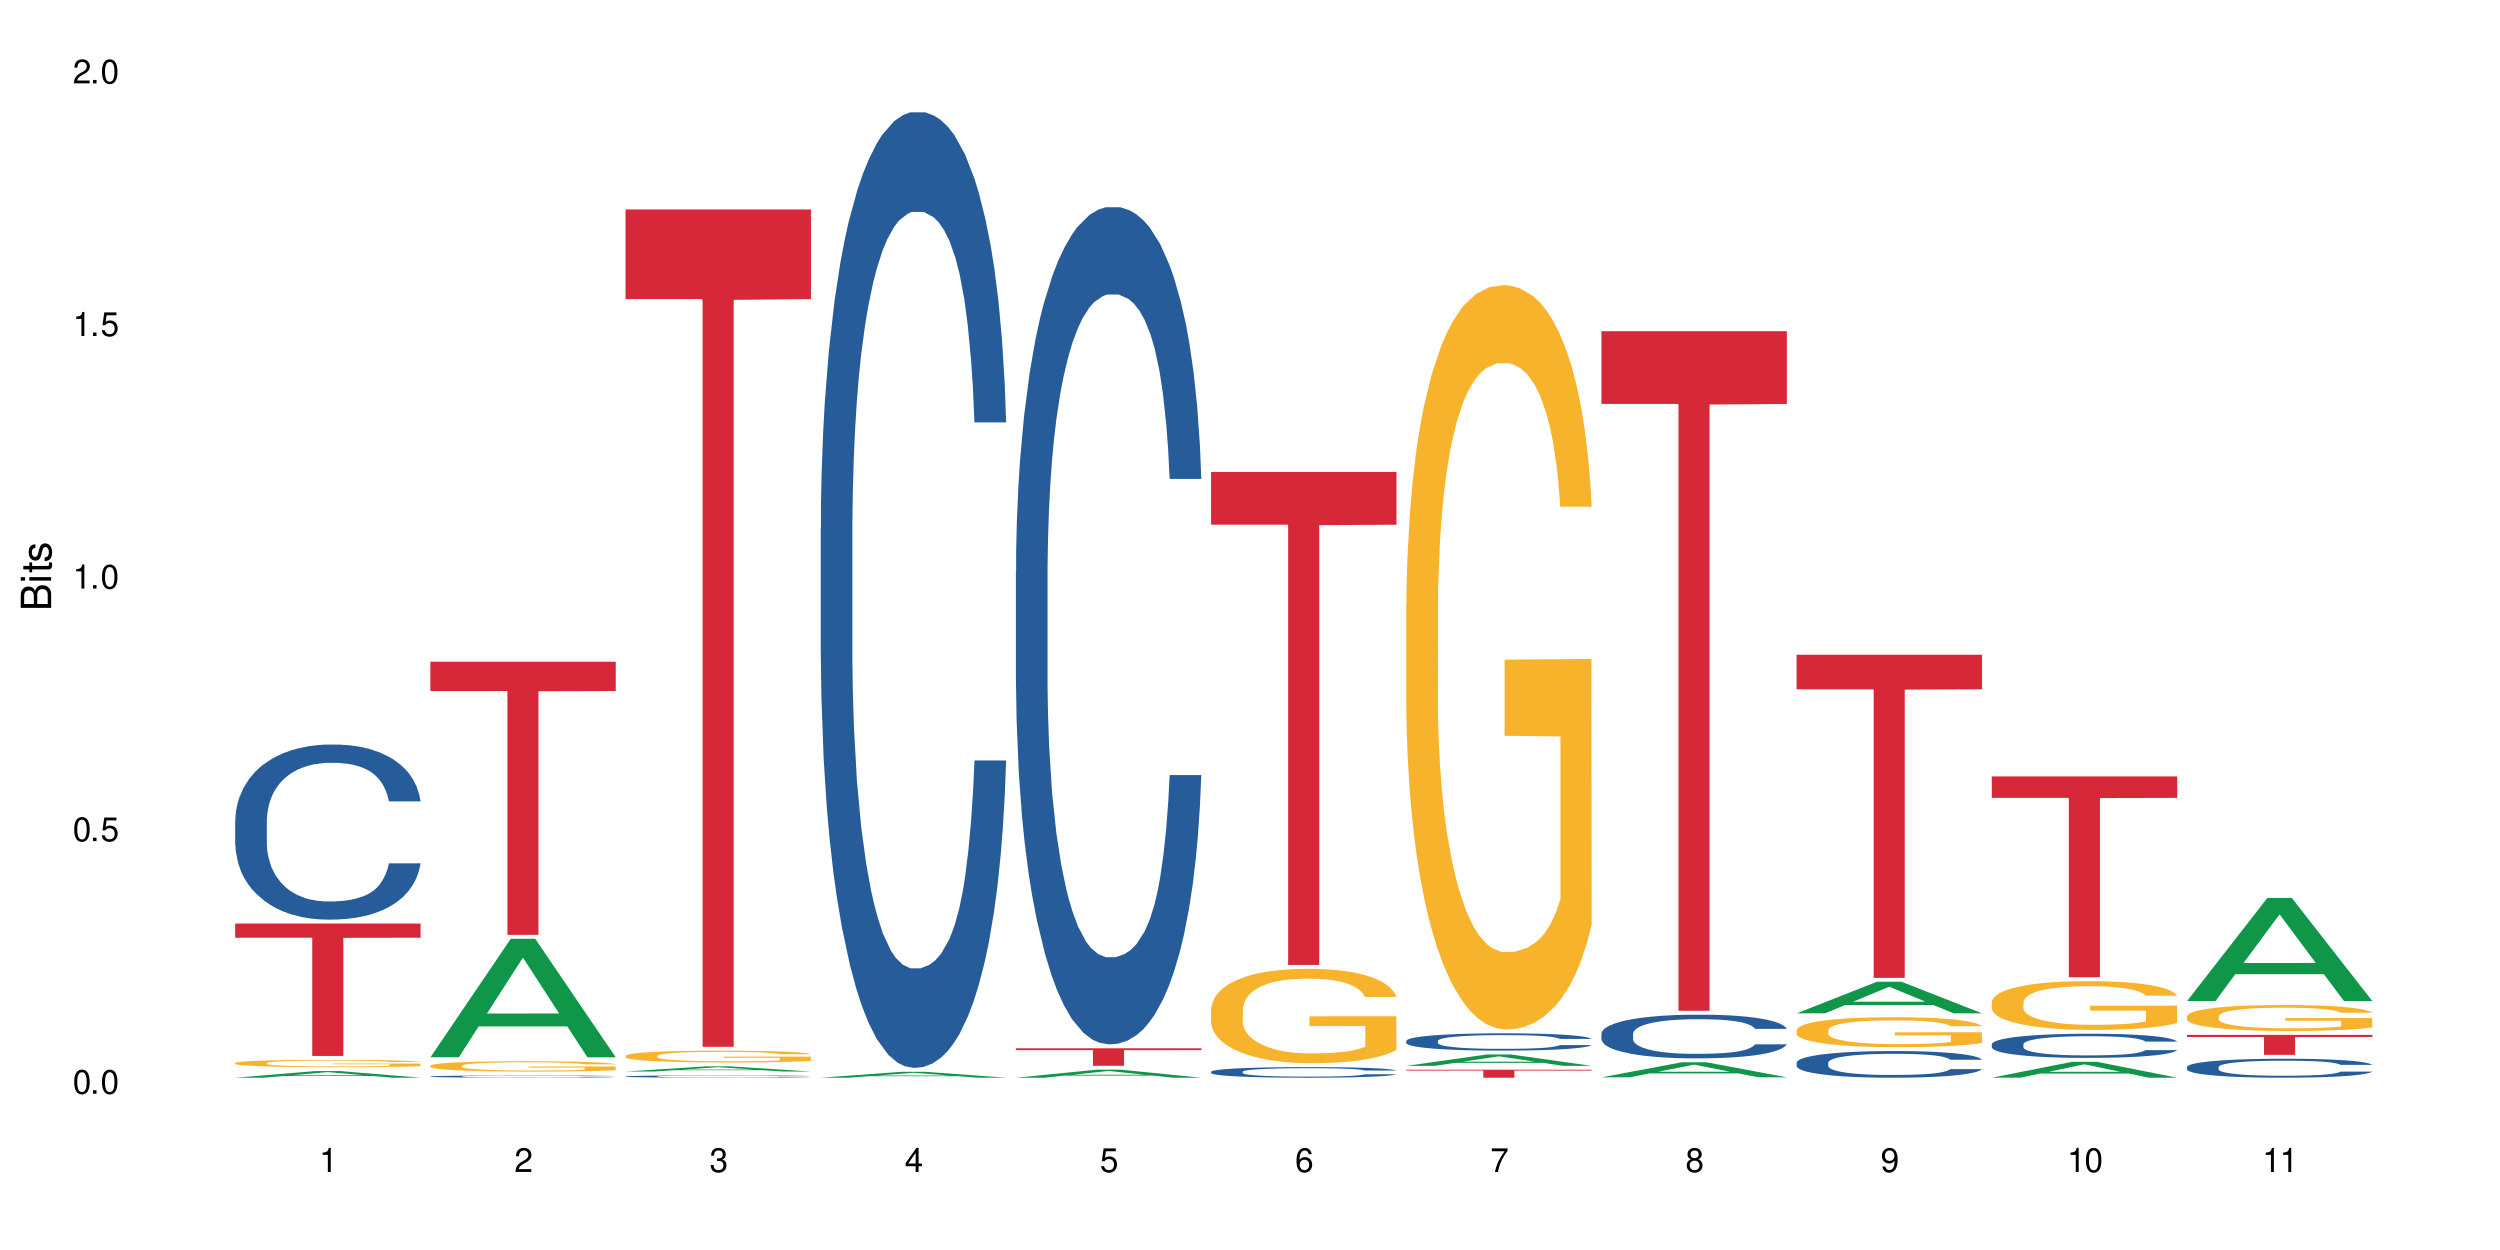
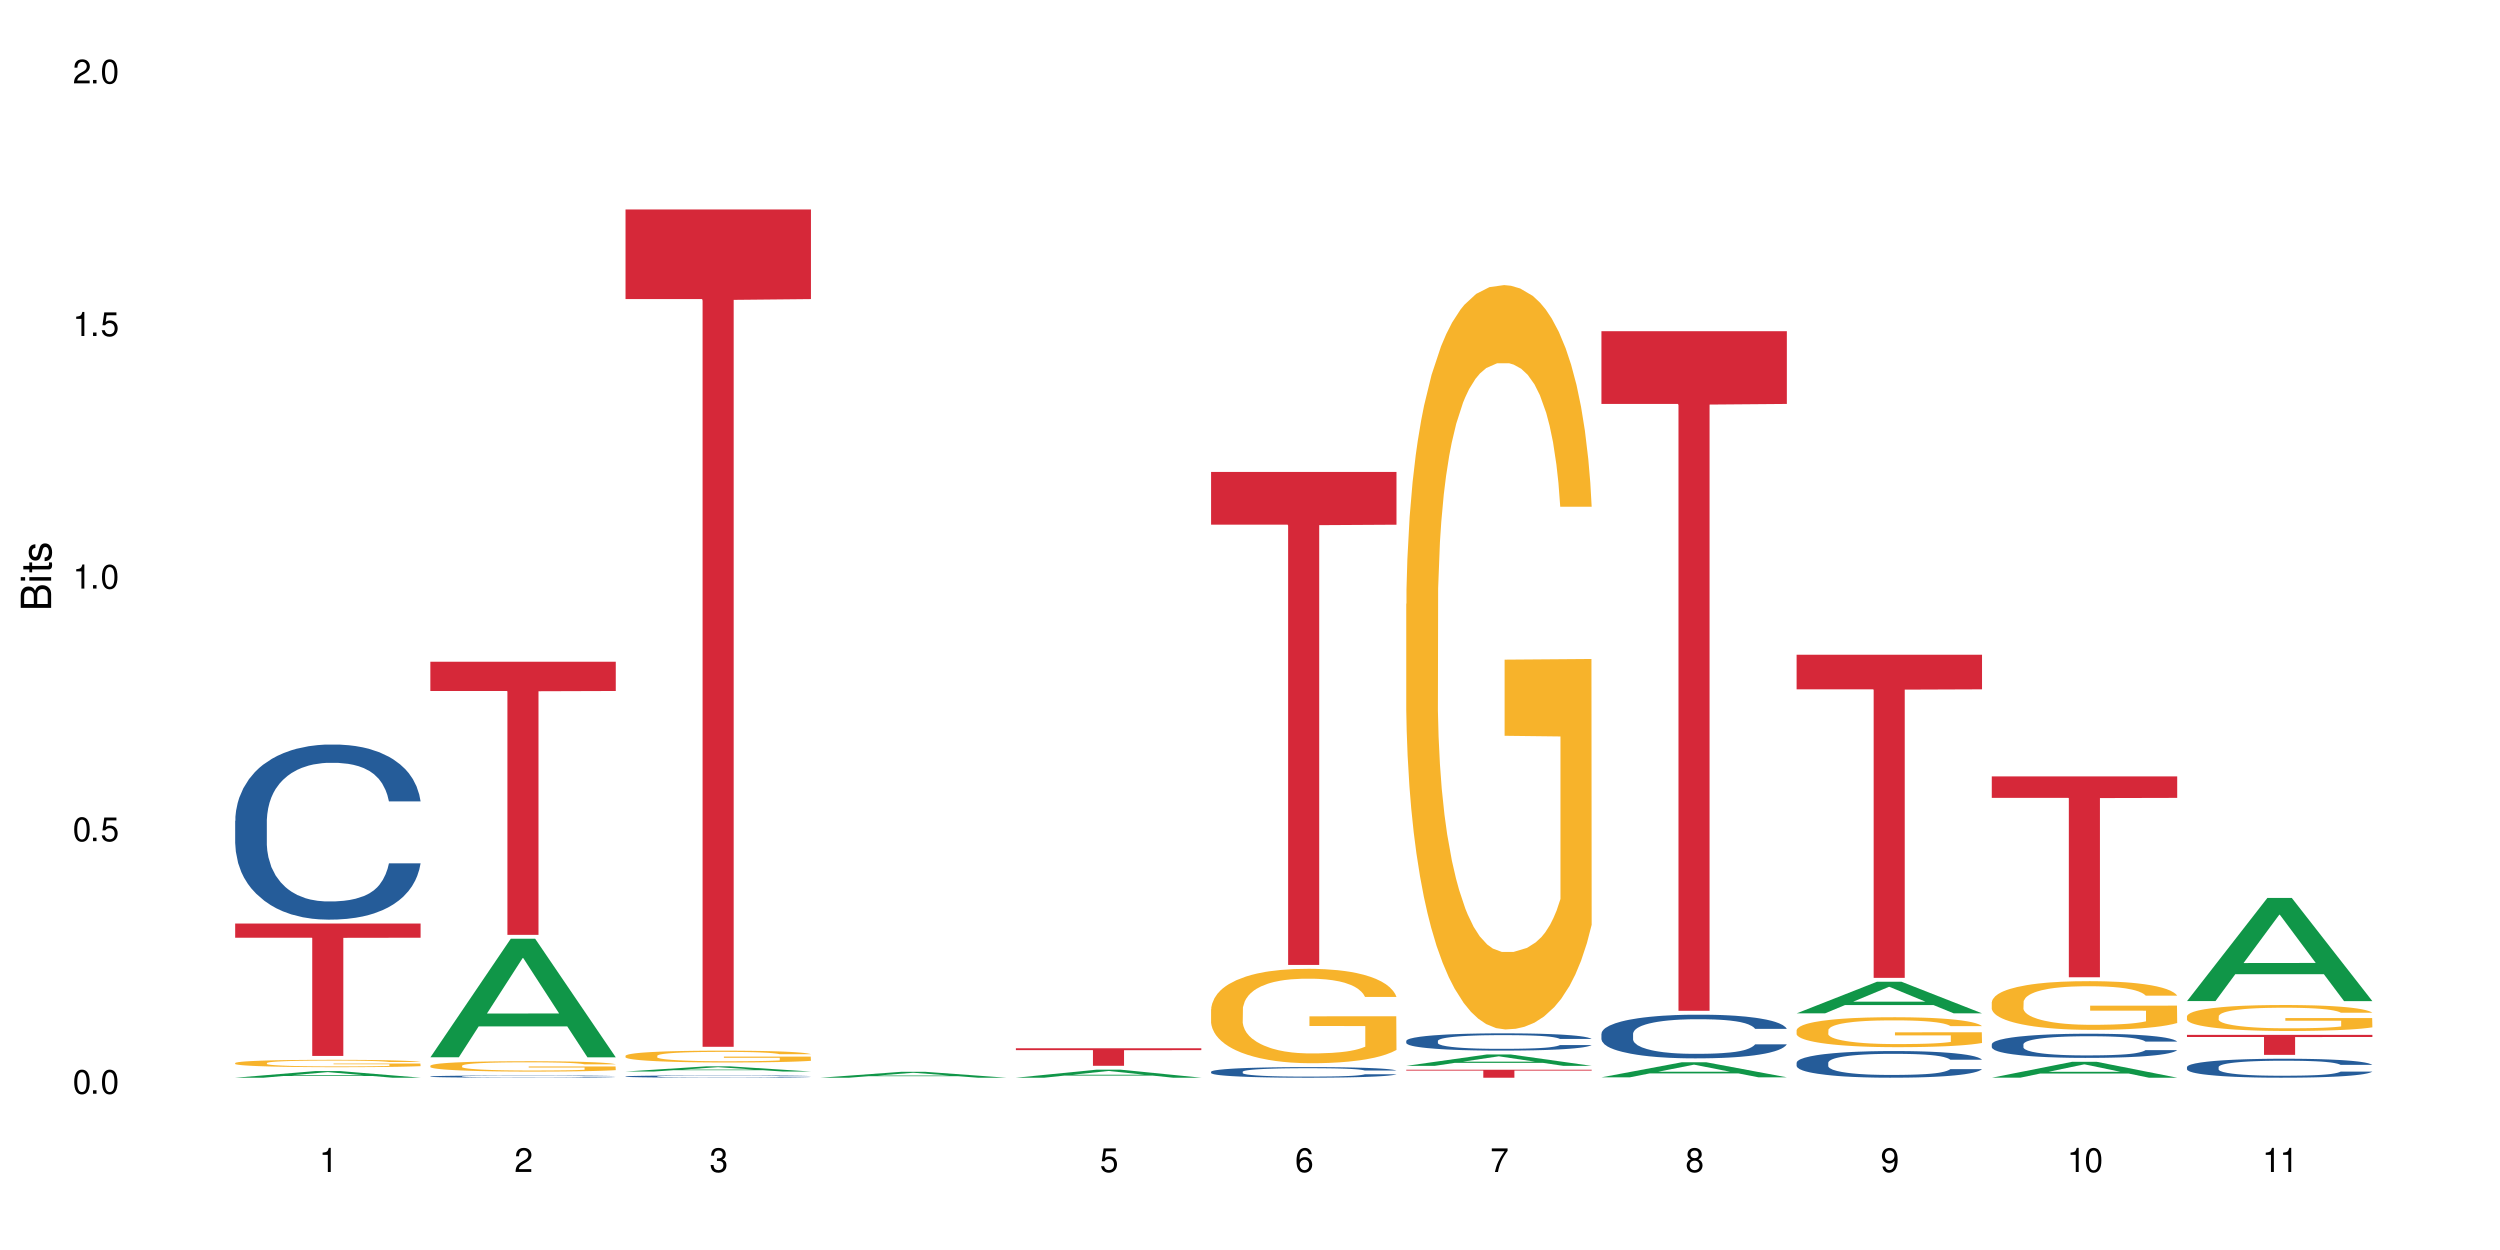
<svg xmlns="http://www.w3.org/2000/svg" xmlns:xlink="http://www.w3.org/1999/xlink" width="720" height="360" viewBox="0 0 720 360">
  <defs>
    <g>
      <g id="glyph-0-0">
</g>
      <g id="glyph-0-1">
        <path d="M 2.641 -6.938 C 2 -6.938 1.422 -6.656 1.078 -6.172 C 0.641 -5.562 0.406 -4.641 0.406 -3.359 C 0.406 -1.016 1.188 0.219 2.641 0.219 C 4.078 0.219 4.859 -1.016 4.859 -3.297 C 4.859 -4.641 4.656 -5.547 4.203 -6.172 C 3.844 -6.656 3.281 -6.938 2.641 -6.938 Z M 2.641 -6.188 C 3.547 -6.188 4 -5.25 4 -3.375 C 4 -1.406 3.562 -0.484 2.625 -0.484 C 1.734 -0.484 1.281 -1.438 1.281 -3.344 C 1.281 -5.25 1.734 -6.188 2.641 -6.188 Z M 2.641 -6.188 " />
      </g>
      <g id="glyph-0-2">
        <path d="M 1.828 -1 L 0.828 -1 L 0.828 0 L 1.828 0 Z M 1.828 -1 " />
      </g>
      <g id="glyph-0-3">
        <path d="M 4.562 -6.797 L 1.062 -6.797 L 0.547 -3.094 L 1.328 -3.094 C 1.719 -3.562 2.047 -3.734 2.578 -3.734 C 3.484 -3.734 4.062 -3.109 4.062 -2.094 C 4.062 -1.125 3.484 -0.531 2.578 -0.531 C 1.828 -0.531 1.375 -0.906 1.188 -1.672 L 0.328 -1.672 C 0.453 -1.109 0.547 -0.844 0.75 -0.594 C 1.125 -0.078 1.828 0.219 2.594 0.219 C 3.969 0.219 4.922 -0.781 4.922 -2.219 C 4.922 -3.562 4.031 -4.484 2.719 -4.484 C 2.25 -4.484 1.859 -4.359 1.469 -4.062 L 1.734 -5.969 L 4.562 -5.969 Z M 4.562 -6.797 " />
      </g>
      <g id="glyph-0-4">
        <path d="M 2.484 -4.938 L 2.484 0 L 3.328 0 L 3.328 -6.938 L 2.766 -6.938 C 2.469 -5.875 2.281 -5.734 0.984 -5.562 L 0.984 -4.938 Z M 2.484 -4.938 " />
      </g>
      <g id="glyph-0-5">
        <path d="M 4.859 -0.828 L 1.281 -0.828 C 1.359 -1.406 1.672 -1.781 2.5 -2.281 L 3.469 -2.828 C 4.406 -3.344 4.906 -4.062 4.906 -4.906 C 4.906 -5.484 4.672 -6.031 4.266 -6.406 C 3.859 -6.766 3.375 -6.938 2.719 -6.938 C 1.859 -6.938 1.219 -6.625 0.844 -6.031 C 0.609 -5.672 0.5 -5.234 0.484 -4.531 L 1.328 -4.531 C 1.359 -5.016 1.406 -5.281 1.531 -5.516 C 1.75 -5.938 2.188 -6.203 2.703 -6.203 C 3.469 -6.203 4.031 -5.641 4.031 -4.891 C 4.031 -4.344 3.719 -3.859 3.125 -3.516 L 2.234 -3 C 0.812 -2.172 0.406 -1.531 0.328 -0.016 L 4.859 -0.016 Z M 4.859 -0.828 " />
      </g>
      <g id="glyph-0-6">
        <path d="M 2.125 -3.188 L 2.578 -3.188 C 3.5 -3.188 3.984 -2.766 3.984 -1.922 C 3.984 -1.062 3.469 -0.531 2.594 -0.531 C 1.656 -0.531 1.203 -1 1.156 -2.016 L 0.312 -2.016 C 0.344 -1.453 0.438 -1.094 0.609 -0.781 C 0.953 -0.109 1.625 0.219 2.547 0.219 C 3.953 0.219 4.859 -0.625 4.859 -1.938 C 4.859 -2.828 4.516 -3.297 3.703 -3.594 C 4.344 -3.844 4.656 -4.328 4.656 -5.031 C 4.656 -6.219 3.875 -6.938 2.578 -6.938 C 1.203 -6.938 0.484 -6.172 0.453 -4.703 L 1.297 -4.703 C 1.312 -5.125 1.344 -5.359 1.453 -5.578 C 1.641 -5.969 2.062 -6.203 2.594 -6.203 C 3.344 -6.203 3.797 -5.75 3.797 -5 C 3.797 -4.516 3.609 -4.219 3.25 -4.047 C 3.016 -3.953 2.703 -3.922 2.125 -3.906 Z M 2.125 -3.188 " />
      </g>
      <g id="glyph-0-7">
-         <path d="M 3.141 -1.672 L 3.141 0 L 3.984 0 L 3.984 -1.672 L 4.984 -1.672 L 4.984 -2.438 L 3.984 -2.438 L 3.984 -6.938 L 3.359 -6.938 L 0.266 -2.578 L 0.266 -1.672 Z M 3.141 -2.438 L 1 -2.438 L 3.141 -5.5 Z M 3.141 -2.438 " />
-       </g>
+         </g>
      <g id="glyph-0-8">
        <path d="M 4.781 -5.125 C 4.609 -6.266 3.891 -6.938 2.844 -6.938 C 2.094 -6.938 1.422 -6.578 1.031 -5.953 C 0.594 -5.266 0.406 -4.422 0.406 -3.172 C 0.406 -2 0.578 -1.25 0.984 -0.641 C 1.359 -0.078 1.953 0.219 2.703 0.219 C 3.984 0.219 4.922 -0.75 4.922 -2.094 C 4.922 -3.375 4.062 -4.281 2.844 -4.281 C 2.172 -4.281 1.641 -4.031 1.281 -3.516 C 1.281 -5.234 1.828 -6.188 2.797 -6.188 C 3.391 -6.188 3.797 -5.797 3.938 -5.125 Z M 2.734 -3.531 C 3.547 -3.531 4.062 -2.953 4.062 -2.031 C 4.062 -1.156 3.484 -0.531 2.703 -0.531 C 1.922 -0.531 1.328 -1.188 1.328 -2.078 C 1.328 -2.938 1.906 -3.531 2.734 -3.531 Z M 2.734 -3.531 " />
      </g>
      <g id="glyph-0-9">
        <path d="M 4.984 -6.797 L 0.438 -6.797 L 0.438 -5.969 L 4.109 -5.969 C 2.5 -3.656 1.828 -2.234 1.328 0 L 2.219 0 C 2.594 -2.172 3.453 -4.047 4.984 -6.094 Z M 4.984 -6.797 " />
      </g>
      <g id="glyph-0-10">
        <path d="M 3.75 -3.656 C 4.469 -4.094 4.688 -4.438 4.688 -5.078 C 4.688 -6.172 3.844 -6.938 2.641 -6.938 C 1.438 -6.938 0.594 -6.172 0.594 -5.094 C 0.594 -4.438 0.812 -4.094 1.516 -3.656 C 0.734 -3.266 0.359 -2.703 0.359 -1.922 C 0.359 -0.656 1.281 0.219 2.641 0.219 C 3.984 0.219 4.922 -0.656 4.922 -1.922 C 4.922 -2.703 4.531 -3.266 3.75 -3.656 Z M 2.641 -6.188 C 3.359 -6.188 3.812 -5.75 3.812 -5.062 C 3.812 -4.406 3.344 -3.984 2.641 -3.984 C 1.922 -3.984 1.453 -4.406 1.453 -5.078 C 1.453 -5.75 1.922 -6.188 2.641 -6.188 Z M 2.641 -3.266 C 3.484 -3.266 4.062 -2.719 4.062 -1.906 C 4.062 -1.078 3.484 -0.531 2.625 -0.531 C 1.797 -0.531 1.219 -1.094 1.219 -1.906 C 1.219 -2.719 1.781 -3.266 2.641 -3.266 Z M 2.641 -3.266 " />
      </g>
      <g id="glyph-0-11">
        <path d="M 0.516 -1.578 C 0.672 -0.453 1.406 0.219 2.438 0.219 C 3.188 0.219 3.859 -0.141 4.266 -0.766 C 4.688 -1.453 4.891 -2.297 4.891 -3.547 C 4.891 -4.719 4.703 -5.453 4.312 -6.078 C 3.938 -6.641 3.344 -6.938 2.594 -6.938 C 1.297 -6.938 0.359 -5.969 0.359 -4.625 C 0.359 -3.344 1.234 -2.453 2.453 -2.453 C 3.094 -2.453 3.578 -2.672 4.016 -3.203 C 4 -1.484 3.469 -0.531 2.5 -0.531 C 1.906 -0.531 1.484 -0.906 1.359 -1.578 Z M 2.578 -6.203 C 3.375 -6.203 3.969 -5.531 3.969 -4.641 C 3.969 -3.797 3.391 -3.188 2.547 -3.188 C 1.734 -3.188 1.234 -3.766 1.234 -4.688 C 1.234 -5.562 1.797 -6.203 2.578 -6.203 Z M 2.578 -6.203 " />
      </g>
      <g id="glyph-1-0">
</g>
      <g id="glyph-1-1">
        <path d="M 0 -0.953 L 0 -4.891 C 0 -5.719 -0.234 -6.344 -0.734 -6.797 C -1.188 -7.234 -1.812 -7.469 -2.5 -7.469 C -3.547 -7.469 -4.188 -7 -4.625 -5.875 C -4.984 -6.688 -5.625 -7.094 -6.531 -7.094 C -7.172 -7.094 -7.734 -6.859 -8.141 -6.391 C -8.562 -5.922 -8.75 -5.344 -8.75 -4.5 L -8.75 -0.953 Z M -4.984 -2.062 L -7.766 -2.062 L -7.766 -4.219 C -7.766 -4.844 -7.688 -5.203 -7.453 -5.5 C -7.219 -5.812 -6.859 -5.969 -6.375 -5.969 C -5.891 -5.969 -5.531 -5.812 -5.297 -5.5 C -5.062 -5.203 -4.984 -4.844 -4.984 -4.219 Z M -0.984 -2.062 L -4 -2.062 L -4 -4.781 C -4 -5.766 -3.438 -6.359 -2.484 -6.359 C -1.547 -6.359 -0.984 -5.766 -0.984 -4.781 Z M -0.984 -2.062 " />
      </g>
      <g id="glyph-1-2">
        <path d="M -6.281 -1.797 L -6.281 -0.797 L 0 -0.797 L 0 -1.797 Z M -8.75 -1.797 L -8.75 -0.797 L -7.484 -0.797 L -7.484 -1.797 Z M -8.75 -1.797 " />
      </g>
      <g id="glyph-1-3">
        <path d="M -6.281 -3.047 L -6.281 -2.016 L -8.016 -2.016 L -8.016 -1.016 L -6.281 -1.016 L -6.281 -0.172 L -5.469 -0.172 L -5.469 -1.016 L -0.719 -1.016 C -0.078 -1.016 0.281 -1.453 0.281 -2.234 C 0.281 -2.5 0.25 -2.719 0.188 -3.047 L -0.641 -3.047 C -0.609 -2.906 -0.594 -2.766 -0.594 -2.562 C -0.594 -2.141 -0.719 -2.016 -1.156 -2.016 L -5.469 -2.016 L -5.469 -3.047 Z M -6.281 -3.047 " />
      </g>
      <g id="glyph-1-4">
        <path d="M -4.531 -5.25 C -5.766 -5.25 -6.469 -4.422 -6.469 -2.969 C -6.469 -1.516 -5.719 -0.562 -4.547 -0.562 C -3.562 -0.562 -3.094 -1.062 -2.734 -2.562 L -2.516 -3.484 C -2.344 -4.188 -2.094 -4.469 -1.641 -4.469 C -1.047 -4.469 -0.641 -3.875 -0.641 -3 C -0.641 -2.453 -0.797 -2 -1.062 -1.75 C -1.25 -1.594 -1.422 -1.531 -1.875 -1.469 L -1.875 -0.406 C -0.422 -0.453 0.281 -1.266 0.281 -2.922 C 0.281 -4.5 -0.5 -5.516 -1.719 -5.516 C -2.656 -5.516 -3.172 -4.984 -3.469 -3.734 L -3.703 -2.766 C -3.891 -1.953 -4.156 -1.609 -4.594 -1.609 C -5.188 -1.609 -5.547 -2.125 -5.547 -2.938 C -5.547 -3.75 -5.203 -4.172 -4.531 -4.203 Z M -4.531 -5.25 " />
      </g>
    </g>
  </defs>
  <rect x="-72" y="-36" width="864" height="432" fill="rgb(100%, 100%, 100%)" fill-opacity="1" />
  <path fill-rule="nonzero" fill="rgb(6.275%, 58.824%, 28.235%)" fill-opacity="1" d="M 67.73 310.379 L 67.789 310.375 L 90.895 308.465 L 97.91 308.465 L 121.133 310.379 L 112.973 310.379 L 107.152 309.879 L 81.652 309.879 L 75.945 310.379 L 67.73 310.379 L 84.105 309.672 L 104.816 309.672 L 94.488 308.777 L 94.375 308.777 L 94.262 308.781 L 84.047 309.672 L 84.105 309.672 Z M 67.73 310.379 " />
  <path fill-rule="nonzero" fill="rgb(14.51%, 36.078%, 60%)" fill-opacity="1" d="M 67.73 236.383 L 67.797 236.34 L 67.797 235.234 L 67.992 233.48 L 68.449 231.27 L 68.902 229.75 L 70.074 227.031 L 71.703 224.402 L 73.398 222.375 L 74.633 221.18 L 75.742 220.258 L 78.281 218.551 L 79.91 217.676 L 81.668 216.891 L 83.816 216.109 L 85.379 215.648 L 88.895 214.91 L 91.5 214.59 L 93.52 214.449 L 97.883 214.449 L 100.488 214.633 L 102.375 214.863 L 104.461 215.234 L 106.219 215.648 L 109.281 216.66 L 112.016 217.953 L 113.254 218.691 L 115.207 220.117 L 116.703 221.5 L 117.746 222.699 L 118.918 224.402 L 119.961 226.477 L 120.742 228.828 L 121.133 230.809 L 112.016 230.809 L 111.559 228.965 L 111.039 227.535 L 110.062 225.648 L 109.086 224.312 L 107.715 222.977 L 106.48 222.098 L 104.785 221.223 L 103.289 220.672 L 101.727 220.258 L 100.227 219.98 L 97.363 219.703 L 94.039 219.703 L 92.805 219.797 L 90.262 220.164 L 88.895 220.488 L 86.941 221.133 L 85.574 221.73 L 83.945 222.652 L 82.84 223.438 L 81.473 224.633 L 80.496 225.695 L 79.387 227.215 L 78.738 228.367 L 78.152 229.656 L 77.629 231.176 L 77.238 232.789 L 76.977 234.496 L 76.848 236.152 L 76.848 243.297 L 76.977 244.957 L 77.305 246.891 L 78.152 249.703 L 79.387 252.145 L 80.82 254.078 L 82.188 255.461 L 82.969 256.105 L 84.012 256.844 L 85.641 257.766 L 87.984 258.688 L 89.352 259.055 L 91.438 259.426 L 93.586 259.609 L 96.449 259.609 L 98.988 259.426 L 100.684 259.195 L 102.441 258.824 L 104.852 258.043 L 106.348 257.305 L 107.652 256.43 L 108.629 255.555 L 109.281 254.816 L 110.258 253.387 L 111.039 251.82 L 111.625 250.207 L 112.016 248.641 L 121.133 248.641 L 120.742 250.484 L 120.156 252.281 L 119.57 253.617 L 118.656 255.23 L 117.613 256.66 L 116.117 258.273 L 114.879 259.332 L 113.254 260.484 L 111.754 261.359 L 110.125 262.145 L 107.715 263.066 L 106.152 263.527 L 104.461 263.941 L 102.441 264.309 L 99.902 264.633 L 97.168 264.816 L 94.625 264.863 L 91.891 264.77 L 89.871 264.586 L 87.203 264.172 L 83.883 263.34 L 81.473 262.465 L 79.582 261.59 L 77.957 260.668 L 76.133 259.426 L 73.789 257.398 L 72.355 255.832 L 71.379 254.539 L 70.27 252.742 L 69.488 251.129 L 68.578 248.551 L 67.926 245.277 L 67.73 242.742 Z M 67.73 236.383 " />
  <path fill-rule="nonzero" fill="rgb(96.863%, 70.196%, 16.863%)" fill-opacity="1" d="M 67.73 306.137 L 67.797 306.133 L 67.797 306.098 L 68.055 306.008 L 68.707 305.891 L 69.555 305.789 L 70.465 305.711 L 71.051 305.672 L 72.027 305.613 L 72.875 305.57 L 75.023 305.484 L 77.762 305.402 L 79.258 305.367 L 80.949 305.336 L 83.359 305.297 L 84.469 305.285 L 87.855 305.254 L 91.695 305.234 L 95.93 305.23 L 97.883 305.23 L 100.555 305.238 L 104.199 305.258 L 106.285 305.277 L 107.91 305.297 L 109.605 305.324 L 111.688 305.363 L 113.645 305.41 L 115.207 305.457 L 116.77 305.512 L 118.07 305.574 L 119.18 305.645 L 120.156 305.723 L 120.742 305.793 L 121.133 305.859 L 112.078 305.859 L 111.559 305.793 L 110.973 305.738 L 109.996 305.676 L 109.02 305.629 L 108.043 305.594 L 106.219 305.543 L 104.656 305.512 L 102.703 305.484 L 100.812 305.465 L 98.664 305.457 L 97.363 305.453 L 93.91 305.453 L 90.785 305.465 L 88.961 305.48 L 87.66 305.496 L 85.836 305.523 L 84.727 305.547 L 84.078 305.562 L 82.125 305.625 L 80.82 305.68 L 80.105 305.715 L 79.191 305.773 L 78.543 305.824 L 77.824 305.902 L 77.434 305.961 L 76.914 306.094 L 76.848 306.441 L 77.043 306.516 L 77.434 306.594 L 77.957 306.664 L 78.738 306.738 L 79.52 306.793 L 80.887 306.867 L 82.059 306.918 L 82.969 306.953 L 84.727 307.004 L 85.445 307.02 L 87.137 307.055 L 88.895 307.082 L 91.047 307.105 L 92.672 307.117 L 95.277 307.129 L 98.598 307.129 L 102.508 307.117 L 104.98 307.102 L 106.676 307.086 L 107.781 307.07 L 109.148 307.051 L 110.125 307.031 L 111.039 307.012 L 112.145 306.977 L 112.145 306.516 L 96.059 306.512 L 96.059 306.297 L 121.066 306.293 L 121.133 307.051 L 119.766 307.102 L 118.07 307.152 L 116.441 307.191 L 114.75 307.227 L 112.34 307.262 L 110.387 307.285 L 107.391 307.312 L 104.656 307.328 L 101.789 307.34 L 99.25 307.348 L 96.254 307.348 L 93.586 307.344 L 90.719 307.332 L 88.441 307.316 L 86.355 307.297 L 84.273 307.273 L 81.668 307.234 L 79.973 307.199 L 78.215 307.16 L 76.457 307.109 L 74.895 307.059 L 73.852 307.02 L 72.812 306.973 L 71.703 306.914 L 70.66 306.848 L 69.879 306.789 L 69.164 306.719 L 68.645 306.656 L 68.121 306.57 L 67.859 306.5 L 67.73 306.438 Z M 67.73 306.137 " />
  <path fill-rule="nonzero" fill="rgb(83.922%, 15.686%, 22.353%)" fill-opacity="1" d="M 67.73 265.98 L 121.133 265.98 L 121.133 270.062 L 98.875 270.098 L 98.875 304.113 L 89.922 304.113 L 89.922 270.133 L 89.793 270.062 L 67.73 270.062 Z M 67.73 265.98 " />
  <path fill-rule="nonzero" fill="rgb(6.275%, 58.824%, 28.235%)" fill-opacity="1" d="M 123.941 304.484 L 124 304.449 L 147.105 270.352 L 154.125 270.352 L 177.344 304.516 L 169.184 304.516 L 163.367 295.598 L 137.863 295.598 L 132.156 304.484 L 123.941 304.484 L 140.316 291.906 L 161.027 291.875 L 150.699 275.934 L 150.586 275.902 L 150.473 275.996 L 140.258 291.875 L 140.316 291.906 Z M 123.941 304.484 " />
  <path fill-rule="nonzero" fill="rgb(14.51%, 36.078%, 60%)" fill-opacity="1" d="M 123.941 310.016 L 124.008 310.016 L 124.008 310 L 124.203 309.98 L 124.66 309.953 L 125.113 309.934 L 126.285 309.898 L 127.914 309.863 L 129.609 309.84 L 130.844 309.824 L 131.953 309.812 L 134.492 309.789 L 136.121 309.777 L 137.879 309.77 L 140.027 309.758 L 141.59 309.754 L 145.109 309.742 L 147.711 309.738 L 156.699 309.738 L 158.59 309.742 L 160.672 309.746 L 162.43 309.754 L 165.492 309.766 L 168.227 309.781 L 169.465 309.789 L 171.418 309.809 L 172.914 309.828 L 173.957 309.844 L 175.129 309.863 L 176.172 309.891 L 176.953 309.922 L 177.344 309.945 L 168.227 309.945 L 167.77 309.922 L 167.25 309.902 L 166.273 309.879 L 165.297 309.863 L 163.93 309.844 L 162.691 309.836 L 160.996 309.824 L 159.5 309.816 L 157.938 309.812 L 156.438 309.809 L 153.574 309.805 L 149.016 309.805 L 146.477 309.809 L 145.109 309.812 L 143.152 309.82 L 141.785 309.828 L 140.156 309.84 L 139.051 309.852 L 137.684 309.867 L 136.707 309.879 L 135.598 309.898 L 134.949 309.914 L 134.363 309.93 L 133.84 309.949 L 133.449 309.973 L 133.191 309.992 L 133.059 310.012 L 133.059 310.105 L 133.191 310.125 L 133.516 310.152 L 134.363 310.188 L 135.598 310.219 L 137.031 310.242 L 138.398 310.262 L 139.18 310.27 L 140.223 310.277 L 141.852 310.289 L 144.195 310.301 L 145.562 310.305 L 147.648 310.309 L 149.797 310.312 L 152.66 310.312 L 155.203 310.309 L 156.895 310.309 L 158.652 310.305 L 161.062 310.293 L 162.559 310.285 L 163.863 310.273 L 164.84 310.262 L 165.492 310.25 L 166.469 310.234 L 167.25 310.215 L 167.836 310.191 L 168.227 310.172 L 177.344 310.172 L 176.953 310.195 L 176.367 310.219 L 175.781 310.238 L 174.867 310.258 L 173.828 310.273 L 172.328 310.297 L 171.09 310.309 L 169.465 310.324 L 167.965 310.336 L 166.336 310.344 L 163.93 310.355 L 162.363 310.363 L 160.672 310.367 L 158.652 310.371 L 156.113 310.375 L 153.379 310.379 L 148.102 310.379 L 146.086 310.375 L 143.414 310.371 L 140.094 310.359 L 137.684 310.348 L 135.793 310.34 L 134.168 310.328 L 132.344 310.309 L 130 310.285 L 128.566 310.266 L 127.59 310.25 L 126.48 310.227 L 125.699 310.203 L 124.789 310.172 L 124.137 310.129 L 123.941 310.098 Z M 123.941 310.016 " />
  <path fill-rule="nonzero" fill="rgb(96.863%, 70.196%, 16.863%)" fill-opacity="1" d="M 123.941 306.91 L 124.008 306.91 L 124.008 306.855 L 124.27 306.73 L 124.918 306.562 L 125.766 306.422 L 126.676 306.312 L 127.266 306.258 L 128.242 306.176 L 129.086 306.113 L 131.234 305.992 L 133.973 305.879 L 135.469 305.828 L 137.164 305.781 L 139.57 305.73 L 140.68 305.711 L 144.066 305.668 L 147.906 305.641 L 152.141 305.633 L 154.094 305.633 L 156.766 305.645 L 160.41 305.676 L 162.496 305.703 L 164.125 305.73 L 165.816 305.766 L 167.902 305.82 L 169.855 305.887 L 171.418 305.949 L 172.98 306.031 L 174.281 306.121 L 175.391 306.215 L 176.367 306.332 L 176.953 306.426 L 177.344 306.52 L 168.293 306.52 L 167.77 306.426 L 167.184 306.352 L 166.207 306.262 L 165.23 306.195 L 164.254 306.145 L 162.43 306.074 L 160.867 306.031 L 158.914 305.992 L 157.023 305.969 L 154.875 305.949 L 153.574 305.945 L 150.121 305.945 L 146.996 305.965 L 145.172 305.984 L 143.871 306.008 L 142.047 306.051 L 140.941 306.082 L 140.289 306.105 L 138.336 306.188 L 137.031 306.266 L 136.316 306.316 L 135.402 306.398 L 134.754 306.473 L 134.035 306.582 L 133.645 306.664 L 133.125 306.848 L 133.059 307.34 L 133.254 307.445 L 133.645 307.555 L 134.168 307.652 L 134.949 307.758 L 135.73 307.836 L 137.098 307.941 L 138.27 308.016 L 139.18 308.062 L 140.941 308.133 L 141.656 308.16 L 143.348 308.207 L 145.109 308.246 L 147.258 308.277 L 148.883 308.297 L 151.488 308.309 L 154.812 308.309 L 158.719 308.293 L 161.191 308.27 L 162.887 308.25 L 163.992 308.23 L 165.359 308.199 L 166.336 308.172 L 167.25 308.141 L 168.355 308.098 L 168.355 307.445 L 152.27 307.441 L 152.27 307.137 L 177.277 307.133 L 177.344 308.199 L 175.977 308.273 L 174.281 308.344 L 172.656 308.398 L 170.961 308.445 L 168.551 308.496 L 166.598 308.531 L 163.602 308.57 L 160.867 308.594 L 158 308.609 L 155.461 308.617 L 152.465 308.621 L 149.797 308.613 L 146.93 308.598 L 144.652 308.578 L 142.566 308.551 L 140.484 308.516 L 137.879 308.457 L 136.188 308.41 L 134.426 308.352 L 132.668 308.285 L 131.105 308.211 L 130.062 308.152 L 129.023 308.09 L 127.914 308.008 L 126.871 307.914 L 126.09 307.828 L 125.375 307.734 L 124.855 307.645 L 124.332 307.52 L 124.074 307.422 L 123.941 307.336 Z M 123.941 306.91 " />
  <path fill-rule="nonzero" fill="rgb(83.922%, 15.686%, 22.353%)" fill-opacity="1" d="M 123.941 190.586 L 177.344 190.586 L 177.344 199.004 L 155.086 199.078 L 155.086 269.234 L 146.133 269.234 L 146.133 199.152 L 146.004 199.004 L 123.941 199.004 Z M 123.941 190.586 " />
  <path fill-rule="nonzero" fill="rgb(6.275%, 58.824%, 28.235%)" fill-opacity="1" d="M 180.152 308.598 L 180.211 308.594 L 203.316 307.113 L 210.336 307.113 L 233.555 308.598 L 225.395 308.598 L 219.578 308.211 L 194.074 308.211 L 188.371 308.598 L 180.152 308.598 L 196.527 308.051 L 217.238 308.047 L 206.91 307.355 L 206.797 307.352 L 206.684 307.355 L 196.473 308.047 L 196.527 308.051 Z M 180.152 308.598 " />
  <path fill-rule="nonzero" fill="rgb(14.51%, 36.078%, 60%)" fill-opacity="1" d="M 180.152 310.004 L 180.219 310.004 L 180.219 309.988 L 180.414 309.965 L 180.871 309.938 L 181.324 309.918 L 182.5 309.879 L 184.125 309.848 L 185.82 309.82 L 187.059 309.805 L 188.164 309.793 L 190.703 309.77 L 192.332 309.758 L 194.09 309.746 L 196.238 309.738 L 197.801 309.73 L 201.32 309.723 L 203.922 309.715 L 210.305 309.715 L 212.91 309.719 L 214.801 309.719 L 216.883 309.727 L 218.641 309.73 L 221.703 309.742 L 224.438 309.762 L 225.676 309.77 L 227.629 309.789 L 229.125 309.809 L 230.168 309.824 L 231.34 309.848 L 232.383 309.875 L 233.164 309.906 L 233.555 309.93 L 224.438 309.93 L 223.98 309.906 L 223.461 309.887 L 222.484 309.863 L 221.508 309.844 L 220.141 309.828 L 218.902 309.816 L 217.207 309.805 L 215.711 309.797 L 214.148 309.793 L 212.648 309.789 L 209.785 309.785 L 205.227 309.785 L 202.688 309.789 L 201.32 309.793 L 199.363 309.805 L 197.996 309.812 L 196.371 309.824 L 195.262 309.832 L 193.895 309.848 L 192.918 309.863 L 191.812 309.883 L 191.16 309.898 L 190.574 309.914 L 190.051 309.934 L 189.66 309.957 L 189.402 309.98 L 189.27 310 L 189.27 310.094 L 189.402 310.117 L 189.727 310.145 L 190.574 310.18 L 191.812 310.211 L 193.242 310.238 L 194.609 310.254 L 195.395 310.266 L 196.434 310.273 L 198.062 310.285 L 200.406 310.297 L 201.773 310.305 L 203.859 310.309 L 211.414 310.309 L 213.105 310.305 L 214.863 310.301 L 217.273 310.289 L 218.773 310.281 L 220.074 310.27 L 221.051 310.258 L 221.703 310.246 L 222.68 310.227 L 223.461 310.207 L 224.047 310.188 L 224.438 310.164 L 233.555 310.164 L 233.164 310.191 L 232.578 310.215 L 231.992 310.23 L 231.082 310.254 L 230.039 310.273 L 228.539 310.293 L 227.305 310.309 L 225.676 310.32 L 224.176 310.332 L 222.551 310.344 L 220.141 310.355 L 218.578 310.363 L 216.883 310.367 L 214.863 310.371 L 212.324 310.375 L 209.59 310.379 L 204.316 310.379 L 202.297 310.375 L 199.625 310.371 L 196.305 310.359 L 193.895 310.348 L 192.008 310.336 L 190.379 310.324 L 188.555 310.309 L 186.211 310.281 L 184.777 310.262 L 183.801 310.242 L 182.695 310.219 L 181.914 310.199 L 181 310.164 L 180.348 310.121 L 180.152 310.09 Z M 180.152 310.004 " />
  <path fill-rule="nonzero" fill="rgb(96.863%, 70.196%, 16.863%)" fill-opacity="1" d="M 180.152 304.047 L 180.219 304.043 L 180.219 303.984 L 180.48 303.844 L 181.129 303.648 L 181.977 303.492 L 182.891 303.367 L 183.477 303.301 L 184.453 303.207 L 185.297 303.141 L 187.449 303 L 190.184 302.871 L 191.68 302.812 L 193.375 302.762 L 195.785 302.703 L 196.891 302.68 L 200.277 302.629 L 204.121 302.598 L 208.352 302.59 L 210.305 302.594 L 212.977 302.605 L 216.621 302.641 L 218.707 302.672 L 220.336 302.703 L 222.027 302.742 L 224.113 302.805 L 226.066 302.879 L 227.629 302.953 L 229.191 303.047 L 230.492 303.145 L 231.602 303.254 L 232.578 303.387 L 233.164 303.496 L 233.555 303.602 L 224.504 303.602 L 223.98 303.496 L 223.395 303.41 L 222.418 303.309 L 221.441 303.234 L 220.465 303.176 L 218.641 303.094 L 217.078 303.043 L 215.125 303 L 213.238 302.973 L 211.086 302.953 L 209.785 302.945 L 206.332 302.945 L 203.207 302.969 L 201.383 302.992 L 200.082 303.02 L 198.258 303.066 L 197.152 303.102 L 196.5 303.129 L 194.547 303.223 L 193.242 303.312 L 192.527 303.371 L 191.617 303.465 L 190.965 303.547 L 190.246 303.672 L 189.855 303.766 L 189.336 303.977 L 189.27 304.535 L 189.465 304.656 L 189.855 304.781 L 190.379 304.895 L 191.16 305.012 L 191.941 305.102 L 193.309 305.223 L 194.48 305.305 L 195.395 305.355 L 197.152 305.441 L 197.867 305.469 L 199.562 305.523 L 201.32 305.57 L 203.469 305.605 L 205.098 305.625 L 207.699 305.641 L 211.023 305.641 L 214.93 305.621 L 217.402 305.598 L 219.098 305.57 L 220.203 305.551 L 221.57 305.516 L 222.551 305.484 L 223.461 305.449 L 224.566 305.398 L 224.566 304.656 L 208.484 304.652 L 208.484 304.305 L 233.488 304.301 L 233.555 305.516 L 232.188 305.602 L 230.492 305.68 L 228.867 305.742 L 227.172 305.797 L 224.762 305.855 L 222.809 305.891 L 219.812 305.938 L 217.078 305.965 L 214.215 305.98 L 211.672 305.992 L 208.68 305.996 L 206.008 305.988 L 203.141 305.969 L 200.863 305.945 L 198.777 305.914 L 196.695 305.875 L 194.09 305.809 L 192.398 305.754 L 190.641 305.691 L 188.879 305.613 L 187.316 305.527 L 186.277 305.465 L 185.234 305.387 L 184.125 305.297 L 183.086 305.188 L 182.305 305.094 L 181.586 304.984 L 181.066 304.883 L 180.543 304.742 L 180.285 304.629 L 180.152 304.531 Z M 180.152 304.047 " />
  <path fill-rule="nonzero" fill="rgb(83.922%, 15.686%, 22.353%)" fill-opacity="1" d="M 180.152 60.324 L 233.555 60.324 L 233.555 86.137 L 211.301 86.363 L 211.301 301.473 L 202.344 301.473 L 202.344 86.59 L 202.215 86.137 L 180.152 86.137 Z M 180.152 60.324 " />
  <path fill-rule="nonzero" fill="rgb(6.275%, 58.824%, 28.235%)" fill-opacity="1" d="M 236.367 310.379 L 236.422 310.375 L 259.527 308.684 L 266.547 308.684 L 289.766 310.379 L 281.609 310.379 L 275.789 309.938 L 250.285 309.938 L 244.582 310.379 L 236.367 310.379 L 252.738 309.754 L 273.449 309.754 L 263.121 308.961 L 263.008 308.957 L 262.895 308.965 L 252.684 309.754 L 252.738 309.754 Z M 236.367 310.379 " />
-   <path fill-rule="nonzero" fill="rgb(14.51%, 36.078%, 60%)" fill-opacity="1" d="M 236.367 152.102 L 236.43 151.848 L 236.43 145.812 L 236.625 136.25 L 237.082 124.176 L 237.539 115.875 L 238.711 101.031 L 240.34 86.695 L 242.031 75.625 L 243.27 69.086 L 244.375 64.055 L 246.914 54.746 L 248.543 49.965 L 250.301 45.688 L 252.449 41.414 L 254.016 38.898 L 257.531 34.871 L 260.137 33.109 L 262.152 32.355 L 266.516 32.355 L 269.121 33.363 L 271.012 34.621 L 273.094 36.633 L 274.852 38.898 L 277.914 44.43 L 280.648 51.477 L 281.887 55.5 L 283.84 63.297 L 285.34 70.844 L 286.379 77.387 L 287.551 86.695 L 288.594 98.016 L 289.375 110.844 L 289.766 121.66 L 280.648 121.66 L 280.191 111.598 L 279.672 103.801 L 278.695 93.484 L 277.719 86.191 L 276.352 78.895 L 275.113 74.117 L 273.422 69.336 L 271.922 66.316 L 270.359 64.055 L 268.863 62.543 L 265.996 61.035 L 262.676 61.035 L 261.438 61.539 L 258.898 63.551 L 257.531 65.312 L 255.578 68.832 L 254.211 72.102 L 252.582 77.133 L 251.473 81.41 L 250.105 87.953 L 249.129 93.738 L 248.023 102.039 L 247.371 108.328 L 246.785 115.371 L 246.266 123.672 L 245.875 132.477 L 245.613 141.785 L 245.484 150.844 L 245.484 189.836 L 245.613 198.891 L 245.938 209.457 L 246.785 224.801 L 248.023 238.137 L 249.457 248.699 L 250.824 256.246 L 251.605 259.77 L 252.645 263.793 L 254.273 268.824 L 256.617 273.855 L 257.984 275.871 L 260.07 277.883 L 262.219 278.887 L 265.086 278.887 L 267.625 277.883 L 269.316 276.625 L 271.074 274.613 L 273.484 270.336 L 274.984 266.309 L 276.285 261.531 L 277.262 256.75 L 277.914 252.727 L 278.891 244.926 L 279.672 236.375 L 280.258 227.57 L 280.648 219.016 L 289.766 219.016 L 289.375 229.078 L 288.789 238.891 L 288.203 246.184 L 287.293 254.988 L 286.25 262.789 L 284.75 271.594 L 283.516 277.379 L 281.887 283.668 L 280.387 288.449 L 278.762 292.723 L 276.352 297.754 L 274.789 300.27 L 273.094 302.535 L 271.074 304.547 L 268.535 306.309 L 265.801 307.316 L 263.262 307.566 L 260.527 307.062 L 258.508 306.059 L 255.836 303.793 L 252.516 299.266 L 250.105 294.484 L 248.219 289.707 L 246.59 284.676 L 244.766 277.883 L 242.422 266.812 L 240.988 258.262 L 240.012 251.215 L 238.906 241.406 L 238.125 232.602 L 237.211 218.512 L 236.562 200.652 L 236.367 186.816 Z M 236.367 152.102 " />
  <path fill-rule="nonzero" fill="rgb(6.275%, 58.824%, 28.235%)" fill-opacity="1" d="M 292.578 310.379 L 292.633 310.375 L 315.738 308.07 L 322.758 308.07 L 345.977 310.379 L 337.82 310.379 L 332 309.777 L 306.496 309.777 L 300.793 310.379 L 292.578 310.379 L 308.949 309.527 L 329.66 309.527 L 319.336 308.449 L 319.219 308.445 L 319.105 308.453 L 308.895 309.527 L 308.949 309.527 Z M 292.578 310.379 " />
-   <path fill-rule="nonzero" fill="rgb(14.51%, 36.078%, 60%)" fill-opacity="1" d="M 292.578 164.598 L 292.641 164.379 L 292.641 159.09 L 292.836 150.715 L 293.293 140.137 L 293.75 132.863 L 294.922 119.859 L 296.551 107.301 L 298.242 97.602 L 299.48 91.875 L 300.586 87.465 L 303.125 79.312 L 304.754 75.125 L 306.512 71.379 L 308.664 67.633 L 310.227 65.43 L 313.742 61.902 L 316.348 60.359 L 318.367 59.699 L 322.73 59.699 L 325.332 60.578 L 327.223 61.684 L 329.305 63.445 L 331.066 65.43 L 334.125 70.277 L 336.859 76.445 L 338.098 79.973 L 340.051 86.805 L 341.551 93.414 L 342.59 99.145 L 343.762 107.301 L 344.805 117.215 L 345.586 128.457 L 345.977 137.934 L 336.859 137.934 L 336.406 129.117 L 335.883 122.285 L 334.906 113.25 L 333.93 106.859 L 332.562 100.469 L 331.324 96.281 L 329.633 92.094 L 328.133 89.449 L 326.57 87.465 L 325.074 86.145 L 322.207 84.82 L 318.887 84.82 L 317.648 85.262 L 315.109 87.023 L 313.742 88.566 L 311.789 91.652 L 310.422 94.52 L 308.793 98.926 L 307.684 102.672 L 306.316 108.402 L 305.34 113.469 L 304.234 120.742 L 303.582 126.25 L 302.996 132.422 L 302.477 139.695 L 302.086 147.406 L 301.824 155.562 L 301.695 163.496 L 301.695 197.652 L 301.824 205.586 L 302.148 214.844 L 302.996 228.285 L 304.234 239.965 L 305.668 249.223 L 307.035 255.832 L 307.816 258.918 L 308.859 262.445 L 310.484 266.852 L 312.832 271.258 L 314.199 273.023 L 316.281 274.785 L 318.43 275.668 L 321.297 275.668 L 323.836 274.785 L 325.527 273.684 L 327.289 271.922 L 329.695 268.176 L 331.195 264.648 L 332.496 260.461 L 333.473 256.273 L 334.125 252.746 L 335.102 245.918 L 335.883 238.422 L 336.469 230.711 L 336.859 223.219 L 345.977 223.219 L 345.586 232.031 L 345 240.629 L 344.414 247.02 L 343.504 254.73 L 342.461 261.562 L 340.965 269.277 L 339.727 274.344 L 338.098 279.855 L 336.602 284.043 L 334.973 287.789 L 332.562 292.195 L 331 294.398 L 329.305 296.383 L 327.289 298.145 L 324.746 299.688 L 322.012 300.57 L 319.473 300.789 L 316.738 300.348 L 314.719 299.469 L 312.047 297.484 L 308.727 293.52 L 306.316 289.332 L 304.43 285.145 L 302.801 280.734 L 300.977 274.785 L 298.633 265.09 L 297.199 257.598 L 296.223 251.426 L 295.117 242.832 L 294.336 235.117 L 293.422 222.777 L 292.773 207.129 L 292.578 195.008 Z M 292.578 164.598 " />
  <path fill-rule="nonzero" fill="rgb(83.922%, 15.686%, 22.353%)" fill-opacity="1" d="M 292.578 301.906 L 345.977 301.906 L 345.977 302.445 L 323.723 302.453 L 323.723 306.953 L 314.77 306.953 L 314.77 302.457 L 314.637 302.445 L 292.578 302.445 Z M 292.578 301.906 " />
  <path fill-rule="nonzero" fill="rgb(14.51%, 36.078%, 60%)" fill-opacity="1" d="M 348.789 308.656 L 348.852 308.652 L 348.852 308.586 L 349.051 308.48 L 349.504 308.348 L 349.961 308.254 L 351.133 308.09 L 352.762 307.93 L 354.453 307.809 L 355.691 307.734 L 356.797 307.68 L 359.34 307.574 L 360.965 307.523 L 362.727 307.477 L 364.875 307.43 L 366.438 307.398 L 369.953 307.355 L 372.559 307.336 L 374.578 307.328 L 378.941 307.328 L 381.547 307.34 L 383.434 307.352 L 385.52 307.375 L 387.277 307.398 L 390.336 307.461 L 393.07 307.539 L 394.309 307.586 L 396.262 307.672 L 397.762 307.754 L 398.805 307.828 L 399.977 307.93 L 401.016 308.055 L 401.797 308.199 L 402.188 308.316 L 393.07 308.316 L 392.617 308.207 L 392.094 308.121 L 391.117 308.004 L 390.141 307.926 L 388.773 307.844 L 387.535 307.789 L 385.844 307.738 L 384.344 307.703 L 382.781 307.68 L 381.285 307.664 L 378.418 307.645 L 375.098 307.645 L 373.859 307.652 L 371.32 307.672 L 369.953 307.691 L 368 307.73 L 366.633 307.77 L 365.004 307.824 L 363.898 307.871 L 362.531 307.945 L 361.551 308.008 L 360.445 308.102 L 359.793 308.172 L 359.207 308.25 L 358.688 308.34 L 358.297 308.438 L 358.035 308.543 L 357.906 308.641 L 357.906 309.074 L 358.035 309.176 L 358.363 309.293 L 359.207 309.461 L 360.445 309.609 L 361.879 309.727 L 363.246 309.812 L 364.027 309.852 L 365.07 309.895 L 366.695 309.949 L 369.043 310.008 L 370.41 310.027 L 372.492 310.051 L 374.641 310.062 L 377.508 310.062 L 380.047 310.051 L 381.742 310.035 L 383.5 310.016 L 385.91 309.969 L 387.406 309.922 L 388.707 309.871 L 389.688 309.816 L 390.336 309.773 L 391.312 309.684 L 392.094 309.59 L 392.68 309.492 L 393.07 309.398 L 402.188 309.398 L 401.797 309.508 L 401.211 309.617 L 400.625 309.699 L 399.715 309.797 L 398.672 309.883 L 397.176 309.98 L 395.938 310.047 L 394.309 310.113 L 392.812 310.168 L 391.184 310.215 L 388.773 310.27 L 387.211 310.301 L 385.52 310.324 L 383.5 310.348 L 380.961 310.367 L 378.223 310.379 L 375.684 310.379 L 372.949 310.375 L 370.93 310.363 L 368.262 310.34 L 364.938 310.289 L 362.531 310.234 L 360.641 310.184 L 359.012 310.125 L 357.188 310.051 L 354.844 309.93 L 353.41 309.832 L 352.434 309.754 L 351.328 309.645 L 350.547 309.547 L 349.637 309.391 L 348.984 309.195 L 348.789 309.039 Z M 348.789 308.656 " />
  <path fill-rule="nonzero" fill="rgb(96.863%, 70.196%, 16.863%)" fill-opacity="1" d="M 348.789 290.664 L 348.852 290.641 L 348.852 290.145 L 349.113 289.027 L 349.766 287.484 L 350.613 286.219 L 351.523 285.227 L 352.109 284.703 L 353.086 283.961 L 353.934 283.414 L 356.082 282.297 L 358.816 281.254 L 360.316 280.805 L 362.008 280.383 L 364.418 279.91 L 365.523 279.738 L 368.91 279.34 L 372.754 279.09 L 376.988 279.016 L 378.941 279.043 L 381.609 279.141 L 385.258 279.414 L 387.34 279.664 L 388.969 279.91 L 390.664 280.234 L 392.746 280.73 L 394.699 281.328 L 396.262 281.922 L 397.824 282.668 L 399.129 283.461 L 400.234 284.332 L 401.211 285.375 L 401.797 286.242 L 402.188 287.113 L 393.137 287.113 L 392.617 286.242 L 392.031 285.574 L 391.055 284.754 L 390.078 284.156 L 389.098 283.688 L 387.277 283.039 L 385.715 282.645 L 383.758 282.297 L 381.871 282.07 L 379.723 281.922 L 378.418 281.875 L 374.969 281.875 L 371.844 282.047 L 370.02 282.246 L 368.715 282.445 L 366.891 282.816 L 365.785 283.113 L 365.133 283.312 L 363.18 284.082 L 361.879 284.777 L 361.16 285.25 L 360.25 285.996 L 359.598 286.668 L 358.883 287.66 L 358.492 288.406 L 357.969 290.094 L 357.906 294.562 L 358.102 295.508 L 358.492 296.523 L 359.012 297.418 L 359.793 298.363 L 360.574 299.082 L 361.941 300.051 L 363.117 300.699 L 364.027 301.121 L 365.785 301.789 L 366.5 302.016 L 368.195 302.461 L 369.953 302.809 L 372.102 303.105 L 373.73 303.254 L 376.336 303.379 L 379.656 303.379 L 383.562 303.23 L 386.039 303.031 L 387.73 302.832 L 388.84 302.66 L 390.207 302.387 L 391.184 302.137 L 392.094 301.863 L 393.203 301.441 L 393.203 295.508 L 377.117 295.48 L 377.117 292.699 L 402.125 292.676 L 402.188 302.387 L 400.82 303.059 L 399.129 303.703 L 397.5 304.199 L 395.809 304.621 L 393.398 305.094 L 391.445 305.391 L 388.449 305.738 L 385.715 305.961 L 382.848 306.113 L 380.309 306.188 L 377.312 306.211 L 374.641 306.16 L 371.777 306.012 L 369.496 305.812 L 367.414 305.566 L 365.328 305.242 L 362.727 304.723 L 361.031 304.297 L 359.273 303.777 L 357.516 303.156 L 355.953 302.484 L 354.91 301.965 L 353.867 301.367 L 352.762 300.625 L 351.719 299.777 L 350.938 299.008 L 350.223 298.141 L 349.699 297.32 L 349.18 296.203 L 348.918 295.309 L 348.789 294.539 Z M 348.789 290.664 " />
  <path fill-rule="nonzero" fill="rgb(83.922%, 15.686%, 22.353%)" fill-opacity="1" d="M 348.789 135.914 L 402.188 135.914 L 402.188 151.113 L 379.934 151.246 L 379.934 277.902 L 370.98 277.902 L 370.98 151.379 L 370.848 151.113 L 348.789 151.113 Z M 348.789 135.914 " />
  <path fill-rule="nonzero" fill="rgb(6.275%, 58.824%, 28.235%)" fill-opacity="1" d="M 405 306.965 L 405.059 306.961 L 428.164 303.695 L 435.18 303.695 L 458.402 306.969 L 450.242 306.969 L 444.422 306.113 L 418.922 306.113 L 413.215 306.965 L 405 306.965 L 421.375 305.758 L 442.082 305.758 L 431.758 304.23 L 431.645 304.227 L 431.527 304.234 L 421.316 305.758 L 421.375 305.758 Z M 405 306.965 " />
  <path fill-rule="nonzero" fill="rgb(14.51%, 36.078%, 60%)" fill-opacity="1" d="M 405 299.766 L 405.066 299.762 L 405.066 299.652 L 405.262 299.48 L 405.715 299.262 L 406.172 299.113 L 407.344 298.844 L 408.973 298.582 L 410.664 298.383 L 411.902 298.266 L 413.012 298.176 L 415.551 298.008 L 417.18 297.918 L 418.938 297.844 L 421.086 297.766 L 422.648 297.719 L 426.164 297.648 L 428.77 297.613 L 430.789 297.602 L 435.152 297.602 L 437.758 297.621 L 439.645 297.641 L 441.73 297.68 L 443.488 297.719 L 446.547 297.82 L 449.285 297.945 L 450.52 298.02 L 452.473 298.16 L 453.973 298.297 L 455.016 298.414 L 456.188 298.582 L 457.227 298.789 L 458.012 299.02 L 458.402 299.215 L 449.285 299.215 L 448.828 299.035 L 448.309 298.895 L 447.328 298.707 L 446.352 298.574 L 444.984 298.441 L 443.746 298.355 L 442.055 298.27 L 440.559 298.215 L 438.992 298.176 L 437.496 298.148 L 434.629 298.121 L 431.309 298.121 L 430.07 298.129 L 427.531 298.164 L 426.164 298.195 L 424.211 298.262 L 422.844 298.32 L 421.215 298.41 L 420.109 298.488 L 418.742 298.605 L 417.766 298.711 L 416.656 298.863 L 416.004 298.977 L 415.418 299.102 L 414.898 299.254 L 414.508 299.41 L 414.246 299.582 L 414.117 299.746 L 414.117 300.449 L 414.246 300.613 L 414.574 300.805 L 415.418 301.082 L 416.656 301.324 L 418.09 301.516 L 419.457 301.652 L 420.238 301.715 L 421.281 301.789 L 422.91 301.879 L 425.254 301.969 L 426.621 302.004 L 428.703 302.043 L 430.855 302.059 L 433.719 302.059 L 436.258 302.043 L 437.953 302.02 L 439.711 301.984 L 442.121 301.906 L 443.617 301.832 L 444.922 301.746 L 445.898 301.66 L 446.547 301.586 L 447.523 301.445 L 448.309 301.293 L 448.895 301.133 L 449.285 300.977 L 458.402 300.977 L 458.012 301.16 L 457.426 301.336 L 456.836 301.469 L 455.926 301.629 L 454.883 301.77 L 453.387 301.93 L 452.148 302.031 L 450.52 302.148 L 449.023 302.234 L 447.395 302.309 L 444.984 302.402 L 443.422 302.445 L 441.73 302.488 L 439.711 302.523 L 437.172 302.555 L 434.434 302.574 L 431.895 302.578 L 429.16 302.57 L 427.141 302.551 L 424.473 302.512 L 421.148 302.43 L 418.742 302.344 L 416.852 302.258 L 415.223 302.164 L 413.402 302.043 L 411.055 301.844 L 409.625 301.688 L 408.648 301.559 L 407.539 301.383 L 406.758 301.223 L 405.848 300.969 L 405.195 300.645 L 405 300.395 Z M 405 299.766 " />
  <path fill-rule="nonzero" fill="rgb(96.863%, 70.196%, 16.863%)" fill-opacity="1" d="M 405 173.926 L 405.066 173.73 L 405.066 169.812 L 405.324 161.004 L 405.977 148.863 L 406.824 138.879 L 407.734 131.047 L 408.32 126.938 L 409.297 121.062 L 410.145 116.758 L 412.293 107.945 L 415.027 99.723 L 416.527 96.199 L 418.219 92.871 L 420.629 89.152 L 421.738 87.781 L 425.121 84.648 L 428.965 82.691 L 433.199 82.102 L 435.152 82.301 L 437.82 83.082 L 441.469 85.234 L 443.551 87.195 L 445.18 89.152 L 446.875 91.695 L 448.957 95.613 L 450.91 100.312 L 452.473 105.008 L 454.039 110.883 L 455.34 117.148 L 456.445 124 L 457.426 132.223 L 458.012 139.074 L 458.402 145.93 L 449.348 145.93 L 448.828 139.074 L 448.242 133.789 L 447.266 127.328 L 446.289 122.629 L 445.312 118.91 L 443.488 113.82 L 441.926 110.688 L 439.973 107.945 L 438.082 106.184 L 435.934 105.008 L 434.629 104.617 L 431.18 104.617 L 428.055 105.988 L 426.23 107.555 L 424.926 109.121 L 423.105 112.059 L 421.996 114.406 L 421.348 115.973 L 419.391 122.043 L 418.09 127.523 L 417.375 131.246 L 416.461 137.117 L 415.809 142.402 L 415.094 150.234 L 414.703 156.109 L 414.184 169.422 L 414.117 204.664 L 414.312 212.102 L 414.703 220.129 L 415.223 227.176 L 416.004 234.617 L 416.785 240.297 L 418.156 247.93 L 419.328 253.02 L 420.238 256.348 L 421.996 261.637 L 422.715 263.398 L 424.406 266.922 L 426.164 269.664 L 428.312 272.012 L 429.941 273.188 L 432.547 274.164 L 435.867 274.164 L 439.777 272.992 L 442.25 271.426 L 443.945 269.859 L 445.051 268.488 L 446.418 266.336 L 447.395 264.375 L 448.309 262.223 L 449.414 258.895 L 449.414 212.102 L 433.328 211.906 L 433.328 189.98 L 458.336 189.785 L 458.402 266.336 L 457.031 271.621 L 455.34 276.711 L 453.711 280.625 L 452.02 283.953 L 449.609 287.676 L 447.656 290.023 L 444.66 292.766 L 441.926 294.527 L 439.059 295.703 L 436.52 296.289 L 433.523 296.484 L 430.855 296.094 L 427.988 294.918 L 425.707 293.352 L 423.625 291.395 L 421.543 288.848 L 418.938 284.738 L 417.242 281.41 L 415.484 277.297 L 413.727 272.402 L 412.164 267.117 L 411.121 263.004 L 410.078 258.309 L 408.973 252.434 L 407.93 245.777 L 407.148 239.707 L 406.434 232.855 L 405.91 226.395 L 405.391 217.586 L 405.129 210.535 L 405 204.469 Z M 405 173.926 " />
  <path fill-rule="nonzero" fill="rgb(83.922%, 15.686%, 22.353%)" fill-opacity="1" d="M 405 308.082 L 458.402 308.082 L 458.402 308.328 L 436.145 308.332 L 436.145 310.379 L 427.191 310.379 L 427.191 308.332 L 427.062 308.328 L 405 308.328 Z M 405 308.082 " />
  <path fill-rule="nonzero" fill="rgb(6.275%, 58.824%, 28.235%)" fill-opacity="1" d="M 461.211 310.266 L 461.27 310.262 L 484.375 305.93 L 491.391 305.93 L 514.613 310.27 L 506.453 310.27 L 500.633 309.137 L 475.133 309.137 L 469.426 310.266 L 461.211 310.266 L 477.586 308.668 L 498.297 308.664 L 487.969 306.637 L 487.855 306.633 L 487.742 306.645 L 477.527 308.664 L 477.586 308.668 Z M 461.211 310.266 " />
  <path fill-rule="nonzero" fill="rgb(14.51%, 36.078%, 60%)" fill-opacity="1" d="M 461.211 297.707 L 461.277 297.695 L 461.277 297.418 L 461.473 296.984 L 461.926 296.43 L 462.383 296.051 L 463.555 295.371 L 465.184 294.719 L 466.879 294.211 L 468.113 293.914 L 469.223 293.684 L 471.762 293.258 L 473.391 293.039 L 475.148 292.844 L 477.297 292.648 L 478.859 292.531 L 482.375 292.348 L 484.98 292.27 L 487 292.234 L 491.363 292.234 L 493.969 292.281 L 495.855 292.336 L 497.941 292.43 L 499.699 292.531 L 502.762 292.785 L 505.496 293.109 L 506.73 293.293 L 508.688 293.648 L 510.184 293.992 L 511.227 294.293 L 512.398 294.719 L 513.441 295.234 L 514.223 295.82 L 514.613 296.316 L 505.496 296.316 L 505.039 295.855 L 504.52 295.5 L 503.543 295.027 L 502.562 294.695 L 501.195 294.359 L 499.961 294.145 L 498.266 293.926 L 496.77 293.785 L 495.207 293.684 L 493.707 293.613 L 490.844 293.543 L 487.52 293.543 L 486.285 293.566 L 483.742 293.66 L 482.375 293.742 L 480.422 293.902 L 479.055 294.051 L 477.426 294.281 L 476.32 294.477 L 474.953 294.773 L 473.977 295.039 L 472.867 295.418 L 472.219 295.707 L 471.633 296.027 L 471.109 296.406 L 470.719 296.809 L 470.457 297.234 L 470.328 297.648 L 470.328 299.434 L 470.457 299.844 L 470.785 300.328 L 471.633 301.031 L 472.867 301.641 L 474.301 302.121 L 475.668 302.469 L 476.449 302.629 L 477.492 302.812 L 479.121 303.043 L 481.465 303.273 L 482.832 303.363 L 484.918 303.457 L 487.066 303.5 L 489.93 303.5 L 492.469 303.457 L 494.164 303.398 L 495.922 303.305 L 498.332 303.109 L 499.828 302.926 L 501.133 302.707 L 502.109 302.488 L 502.762 302.305 L 503.738 301.949 L 504.52 301.559 L 505.105 301.156 L 505.496 300.766 L 514.613 300.766 L 514.223 301.227 L 513.637 301.672 L 513.051 302.008 L 512.137 302.41 L 511.094 302.766 L 509.598 303.168 L 508.359 303.434 L 506.73 303.719 L 505.234 303.938 L 503.605 304.133 L 501.195 304.363 L 499.633 304.48 L 497.941 304.582 L 495.922 304.676 L 493.383 304.754 L 490.648 304.801 L 488.105 304.812 L 485.371 304.789 L 483.352 304.742 L 480.684 304.641 L 477.363 304.434 L 474.953 304.215 L 473.062 303.996 L 471.438 303.766 L 469.613 303.457 L 467.27 302.949 L 465.836 302.559 L 464.859 302.238 L 463.75 301.789 L 462.969 301.387 L 462.059 300.742 L 461.406 299.926 L 461.211 299.293 Z M 461.211 297.707 " />
  <path fill-rule="nonzero" fill="rgb(83.922%, 15.686%, 22.353%)" fill-opacity="1" d="M 461.211 95.379 L 514.613 95.379 L 514.613 116.332 L 492.355 116.516 L 492.355 291.117 L 483.402 291.117 L 483.402 116.699 L 483.273 116.332 L 461.211 116.332 Z M 461.211 95.379 " />
  <path fill-rule="nonzero" fill="rgb(6.275%, 58.824%, 28.235%)" fill-opacity="1" d="M 517.422 291.836 L 517.48 291.828 L 540.586 282.734 L 547.602 282.734 L 570.824 291.844 L 562.664 291.844 L 556.848 289.465 L 531.344 289.465 L 525.637 291.836 L 517.422 291.836 L 533.797 288.484 L 554.508 288.473 L 544.18 284.223 L 544.066 284.215 L 543.953 284.238 L 533.738 288.473 L 533.797 288.484 Z M 517.422 291.836 " />
  <path fill-rule="nonzero" fill="rgb(14.51%, 36.078%, 60%)" fill-opacity="1" d="M 517.422 306.047 L 517.488 306.039 L 517.488 305.871 L 517.684 305.605 L 518.141 305.27 L 518.594 305.035 L 519.766 304.621 L 521.395 304.223 L 523.09 303.914 L 524.324 303.73 L 525.434 303.59 L 527.973 303.332 L 529.602 303.199 L 531.359 303.078 L 533.508 302.961 L 535.07 302.891 L 538.586 302.777 L 541.191 302.73 L 543.211 302.707 L 547.574 302.707 L 550.18 302.734 L 552.066 302.77 L 554.152 302.828 L 555.91 302.891 L 558.973 303.043 L 561.707 303.242 L 562.945 303.352 L 564.898 303.57 L 566.395 303.781 L 567.438 303.965 L 568.609 304.223 L 569.652 304.539 L 570.434 304.895 L 570.824 305.199 L 561.707 305.199 L 561.25 304.918 L 560.73 304.699 L 559.754 304.41 L 558.777 304.207 L 557.41 304.004 L 556.172 303.871 L 554.477 303.738 L 552.98 303.656 L 551.418 303.59 L 549.918 303.551 L 547.055 303.508 L 543.734 303.508 L 542.496 303.52 L 539.957 303.578 L 538.586 303.625 L 536.633 303.727 L 535.266 303.816 L 533.637 303.957 L 532.531 304.074 L 531.164 304.258 L 530.188 304.418 L 529.078 304.652 L 528.43 304.824 L 527.844 305.023 L 527.32 305.254 L 526.93 305.5 L 526.672 305.758 L 526.539 306.012 L 526.539 307.098 L 526.672 307.352 L 526.996 307.645 L 527.844 308.074 L 529.078 308.445 L 530.512 308.738 L 531.879 308.949 L 532.66 309.047 L 533.703 309.16 L 535.332 309.301 L 537.676 309.441 L 539.043 309.496 L 541.129 309.551 L 543.277 309.582 L 546.141 309.582 L 548.684 309.551 L 550.375 309.516 L 552.133 309.461 L 554.543 309.344 L 556.039 309.23 L 557.344 309.098 L 558.32 308.965 L 558.973 308.852 L 559.949 308.633 L 560.73 308.395 L 561.316 308.148 L 561.707 307.91 L 570.824 307.91 L 570.434 308.191 L 569.848 308.465 L 569.262 308.668 L 568.348 308.914 L 567.309 309.133 L 565.809 309.379 L 564.57 309.539 L 562.945 309.715 L 561.445 309.848 L 559.816 309.965 L 557.41 310.105 L 555.844 310.176 L 554.152 310.238 L 552.133 310.297 L 549.594 310.344 L 546.859 310.371 L 544.32 310.379 L 541.582 310.367 L 539.566 310.336 L 536.895 310.273 L 533.574 310.148 L 531.164 310.016 L 529.273 309.883 L 527.648 309.742 L 525.824 309.551 L 523.48 309.242 L 522.047 309.004 L 521.07 308.809 L 519.961 308.535 L 519.18 308.289 L 518.27 307.898 L 517.617 307.398 L 517.422 307.016 Z M 517.422 306.047 " />
  <path fill-rule="nonzero" fill="rgb(96.863%, 70.196%, 16.863%)" fill-opacity="1" d="M 517.422 296.656 L 517.488 296.648 L 517.488 296.492 L 517.75 296.137 L 518.398 295.648 L 519.246 295.246 L 520.156 294.93 L 520.742 294.766 L 521.723 294.531 L 522.566 294.355 L 524.715 294 L 527.453 293.672 L 528.949 293.527 L 530.645 293.395 L 533.051 293.246 L 534.16 293.191 L 537.547 293.062 L 541.387 292.984 L 545.621 292.961 L 547.574 292.969 L 550.246 293 L 553.891 293.086 L 555.977 293.164 L 557.605 293.246 L 559.297 293.348 L 561.379 293.504 L 563.336 293.695 L 564.898 293.883 L 566.461 294.121 L 567.762 294.371 L 568.871 294.648 L 569.848 294.98 L 570.434 295.254 L 570.824 295.531 L 561.773 295.531 L 561.25 295.254 L 560.664 295.043 L 559.688 294.781 L 558.711 294.594 L 557.734 294.441 L 555.91 294.238 L 554.348 294.113 L 552.395 294 L 550.504 293.93 L 548.355 293.883 L 547.055 293.867 L 543.602 293.867 L 540.477 293.922 L 538.652 293.984 L 537.352 294.047 L 535.527 294.168 L 534.418 294.262 L 533.77 294.324 L 531.816 294.57 L 530.512 294.789 L 529.797 294.938 L 528.883 295.176 L 528.234 295.387 L 527.516 295.703 L 527.125 295.941 L 526.605 296.477 L 526.539 297.895 L 526.734 298.195 L 527.125 298.52 L 527.648 298.801 L 528.43 299.102 L 529.211 299.328 L 530.578 299.637 L 531.75 299.84 L 532.66 299.977 L 534.418 300.188 L 535.137 300.258 L 536.828 300.402 L 538.586 300.512 L 540.738 300.605 L 542.363 300.652 L 544.969 300.691 L 548.293 300.691 L 552.199 300.645 L 554.672 300.582 L 556.367 300.52 L 557.473 300.465 L 558.84 300.379 L 559.816 300.301 L 560.73 300.211 L 561.836 300.078 L 561.836 298.195 L 545.75 298.188 L 545.75 297.305 L 570.758 297.297 L 570.824 300.379 L 569.457 300.59 L 567.762 300.797 L 566.137 300.953 L 564.441 301.086 L 562.031 301.238 L 560.078 301.332 L 557.082 301.441 L 554.348 301.512 L 551.48 301.559 L 548.941 301.582 L 545.945 301.59 L 543.277 301.574 L 540.41 301.527 L 538.133 301.465 L 536.047 301.387 L 533.965 301.285 L 531.359 301.117 L 529.664 300.984 L 527.906 300.82 L 526.148 300.621 L 524.586 300.41 L 523.543 300.242 L 522.504 300.055 L 521.395 299.816 L 520.352 299.551 L 519.57 299.305 L 518.855 299.031 L 518.336 298.77 L 517.812 298.414 L 517.555 298.133 L 517.422 297.887 Z M 517.422 296.656 " />
  <path fill-rule="nonzero" fill="rgb(83.922%, 15.686%, 22.353%)" fill-opacity="1" d="M 517.422 188.566 L 570.824 188.566 L 570.824 198.527 L 548.566 198.613 L 548.566 281.617 L 539.613 281.617 L 539.613 198.703 L 539.484 198.527 L 517.422 198.527 Z M 517.422 188.566 " />
  <path fill-rule="nonzero" fill="rgb(6.275%, 58.824%, 28.235%)" fill-opacity="1" d="M 573.633 310.375 L 573.691 310.371 L 596.797 305.793 L 603.816 305.793 L 627.035 310.379 L 618.875 310.379 L 613.059 309.184 L 587.555 309.184 L 581.852 310.375 L 573.633 310.375 L 590.008 308.688 L 610.719 308.684 L 600.391 306.543 L 600.277 306.539 L 600.164 306.551 L 589.953 308.684 L 590.008 308.688 Z M 573.633 310.375 " />
  <path fill-rule="nonzero" fill="rgb(14.51%, 36.078%, 60%)" fill-opacity="1" d="M 573.633 300.746 L 573.699 300.738 L 573.699 300.586 L 573.895 300.344 L 574.352 300.039 L 574.805 299.832 L 575.98 299.453 L 577.605 299.094 L 579.301 298.812 L 580.539 298.648 L 581.645 298.52 L 584.184 298.285 L 585.812 298.164 L 587.57 298.055 L 589.719 297.949 L 591.281 297.883 L 594.801 297.781 L 597.402 297.738 L 599.422 297.719 L 603.785 297.719 L 606.391 297.746 L 608.281 297.777 L 610.363 297.828 L 612.121 297.883 L 615.184 298.023 L 617.918 298.203 L 619.156 298.305 L 621.109 298.5 L 622.605 298.691 L 623.648 298.855 L 624.82 299.094 L 625.863 299.379 L 626.645 299.703 L 627.035 299.977 L 617.918 299.977 L 617.461 299.723 L 616.941 299.523 L 615.965 299.266 L 614.988 299.078 L 613.621 298.895 L 612.383 298.773 L 610.688 298.652 L 609.191 298.578 L 607.629 298.52 L 606.129 298.48 L 603.266 298.445 L 599.945 298.445 L 598.707 298.457 L 596.168 298.508 L 594.801 298.551 L 592.844 298.641 L 591.477 298.723 L 589.852 298.852 L 588.742 298.961 L 587.375 299.125 L 586.398 299.27 L 585.293 299.48 L 584.641 299.641 L 584.055 299.816 L 583.531 300.027 L 583.141 300.25 L 582.883 300.484 L 582.75 300.715 L 582.75 301.699 L 582.883 301.93 L 583.207 302.195 L 584.055 302.582 L 585.293 302.922 L 586.723 303.188 L 588.09 303.379 L 588.871 303.469 L 589.914 303.57 L 591.543 303.695 L 593.887 303.824 L 595.254 303.875 L 597.34 303.926 L 599.488 303.949 L 602.355 303.949 L 604.895 303.926 L 606.586 303.895 L 608.344 303.844 L 610.754 303.734 L 612.254 303.633 L 613.555 303.512 L 614.531 303.391 L 615.184 303.289 L 616.16 303.094 L 616.941 302.875 L 617.527 302.652 L 617.918 302.438 L 627.035 302.438 L 626.645 302.691 L 626.059 302.941 L 625.473 303.125 L 624.559 303.348 L 623.52 303.543 L 622.02 303.766 L 620.785 303.914 L 619.156 304.07 L 617.656 304.191 L 616.031 304.301 L 613.621 304.426 L 612.059 304.492 L 610.363 304.547 L 608.344 304.598 L 605.805 304.645 L 603.07 304.668 L 600.531 304.676 L 597.793 304.664 L 595.777 304.637 L 593.105 304.578 L 589.785 304.465 L 587.375 304.344 L 585.488 304.223 L 583.859 304.098 L 582.035 303.926 L 579.691 303.645 L 578.258 303.43 L 577.281 303.25 L 576.176 303.004 L 575.391 302.781 L 574.48 302.426 L 573.828 301.973 L 573.633 301.625 Z M 573.633 300.746 " />
  <path fill-rule="nonzero" fill="rgb(96.863%, 70.196%, 16.863%)" fill-opacity="1" d="M 573.633 288.582 L 573.699 288.57 L 573.699 288.312 L 573.961 287.738 L 574.609 286.941 L 575.457 286.289 L 576.371 285.777 L 576.957 285.508 L 577.934 285.125 L 578.777 284.844 L 580.93 284.266 L 583.664 283.727 L 585.16 283.496 L 586.855 283.277 L 589.266 283.035 L 590.371 282.945 L 593.758 282.742 L 597.598 282.613 L 601.832 282.574 L 603.785 282.586 L 606.457 282.637 L 610.102 282.781 L 612.188 282.906 L 613.816 283.035 L 615.508 283.203 L 617.594 283.457 L 619.547 283.766 L 621.109 284.074 L 622.672 284.457 L 623.973 284.867 L 625.082 285.316 L 626.059 285.855 L 626.645 286.301 L 627.035 286.75 L 617.984 286.75 L 617.461 286.301 L 616.875 285.957 L 615.898 285.535 L 614.922 285.227 L 613.945 284.984 L 612.121 284.648 L 610.559 284.445 L 608.605 284.266 L 606.715 284.148 L 604.566 284.074 L 603.266 284.047 L 599.812 284.047 L 596.688 284.137 L 594.863 284.238 L 593.562 284.344 L 591.738 284.535 L 590.633 284.688 L 589.98 284.789 L 588.027 285.188 L 586.723 285.547 L 586.008 285.789 L 585.098 286.176 L 584.445 286.52 L 583.727 287.031 L 583.336 287.418 L 582.816 288.289 L 582.75 290.594 L 582.945 291.082 L 583.336 291.605 L 583.859 292.066 L 584.641 292.555 L 585.422 292.926 L 586.789 293.426 L 587.961 293.758 L 588.871 293.977 L 590.633 294.32 L 591.348 294.438 L 593.039 294.668 L 594.801 294.848 L 596.949 295 L 598.578 295.078 L 601.18 295.141 L 604.504 295.141 L 608.41 295.066 L 610.883 294.961 L 612.578 294.859 L 613.684 294.77 L 615.051 294.629 L 616.031 294.5 L 616.941 294.359 L 618.047 294.145 L 618.047 291.082 L 601.961 291.066 L 601.961 289.633 L 626.969 289.621 L 627.035 294.629 L 625.668 294.977 L 623.973 295.309 L 622.348 295.566 L 620.652 295.781 L 618.242 296.027 L 616.289 296.18 L 613.293 296.359 L 610.559 296.473 L 607.695 296.551 L 605.152 296.59 L 602.156 296.602 L 599.488 296.578 L 596.621 296.5 L 594.344 296.398 L 592.258 296.27 L 590.176 296.102 L 587.57 295.832 L 585.879 295.617 L 584.117 295.348 L 582.359 295.027 L 580.797 294.68 L 579.754 294.41 L 578.715 294.105 L 577.605 293.719 L 576.566 293.285 L 575.785 292.887 L 575.066 292.438 L 574.547 292.016 L 574.023 291.441 L 573.766 290.977 L 573.633 290.582 Z M 573.633 288.582 " />
  <path fill-rule="nonzero" fill="rgb(83.922%, 15.686%, 22.353%)" fill-opacity="1" d="M 573.633 223.598 L 627.035 223.598 L 627.035 229.789 L 604.781 229.844 L 604.781 281.457 L 595.824 281.457 L 595.824 229.898 L 595.695 229.789 L 573.633 229.789 Z M 573.633 223.598 " />
  <path fill-rule="nonzero" fill="rgb(6.275%, 58.824%, 28.235%)" fill-opacity="1" d="M 629.848 288.301 L 629.902 288.27 L 653.008 258.598 L 660.027 258.598 L 683.246 288.328 L 675.09 288.328 L 669.27 280.566 L 643.766 280.566 L 638.062 288.301 L 629.848 288.301 L 646.219 277.355 L 666.93 277.328 L 656.602 263.453 L 656.488 263.426 L 656.375 263.512 L 646.164 277.328 L 646.219 277.355 Z M 629.848 288.301 " />
  <path fill-rule="nonzero" fill="rgb(14.51%, 36.078%, 60%)" fill-opacity="1" d="M 629.848 307.293 L 629.91 307.289 L 629.91 307.172 L 630.105 306.98 L 630.562 306.742 L 631.02 306.574 L 632.191 306.281 L 633.816 305.996 L 635.512 305.777 L 636.75 305.648 L 637.855 305.547 L 640.395 305.363 L 642.023 305.27 L 643.781 305.184 L 645.93 305.098 L 647.492 305.047 L 651.012 304.969 L 653.617 304.934 L 655.633 304.918 L 659.996 304.918 L 662.602 304.938 L 664.492 304.965 L 666.574 305.004 L 668.332 305.047 L 671.395 305.16 L 674.129 305.297 L 675.367 305.379 L 677.32 305.531 L 678.816 305.684 L 679.859 305.812 L 681.031 305.996 L 682.074 306.223 L 682.855 306.477 L 683.246 306.691 L 674.129 306.691 L 673.672 306.492 L 673.152 306.336 L 672.176 306.133 L 671.199 305.988 L 669.832 305.844 L 668.594 305.746 L 666.902 305.652 L 665.402 305.594 L 663.84 305.547 L 662.344 305.52 L 659.477 305.488 L 656.156 305.488 L 654.918 305.496 L 652.379 305.539 L 651.012 305.574 L 649.059 305.645 L 647.688 305.707 L 646.062 305.809 L 644.953 305.891 L 643.586 306.023 L 642.609 306.137 L 641.504 306.301 L 640.852 306.426 L 640.266 306.566 L 639.746 306.73 L 639.355 306.906 L 639.094 307.09 L 638.965 307.27 L 638.965 308.043 L 639.094 308.223 L 639.418 308.434 L 640.266 308.738 L 641.504 309.004 L 642.934 309.211 L 644.305 309.363 L 645.086 309.43 L 646.125 309.512 L 647.754 309.609 L 650.098 309.711 L 651.465 309.75 L 653.551 309.789 L 655.699 309.812 L 658.566 309.812 L 661.105 309.789 L 662.797 309.766 L 664.555 309.727 L 666.965 309.641 L 668.465 309.562 L 669.766 309.465 L 670.742 309.371 L 671.395 309.293 L 672.371 309.137 L 673.152 308.969 L 673.738 308.793 L 674.129 308.621 L 683.246 308.621 L 682.855 308.824 L 682.27 309.016 L 681.684 309.16 L 680.773 309.336 L 679.73 309.492 L 678.23 309.664 L 676.996 309.781 L 675.367 309.906 L 673.867 310 L 672.242 310.086 L 669.832 310.184 L 668.27 310.234 L 666.574 310.281 L 664.555 310.32 L 662.016 310.355 L 659.281 310.375 L 656.742 310.379 L 654.008 310.371 L 651.988 310.352 L 649.316 310.305 L 645.996 310.215 L 643.586 310.121 L 641.699 310.023 L 640.07 309.926 L 638.246 309.789 L 635.902 309.57 L 634.469 309.402 L 633.492 309.262 L 632.387 309.066 L 631.605 308.891 L 630.691 308.613 L 630.043 308.258 L 629.848 307.984 Z M 629.848 307.293 " />
  <path fill-rule="nonzero" fill="rgb(96.863%, 70.196%, 16.863%)" fill-opacity="1" d="M 629.848 292.648 L 629.91 292.641 L 629.91 292.504 L 630.172 292.199 L 630.824 291.773 L 631.668 291.426 L 632.582 291.152 L 633.168 291.008 L 634.145 290.805 L 634.992 290.652 L 637.141 290.344 L 639.875 290.059 L 641.371 289.934 L 643.066 289.82 L 645.477 289.688 L 646.582 289.641 L 649.969 289.531 L 653.812 289.465 L 658.043 289.441 L 659.996 289.449 L 662.668 289.477 L 666.316 289.551 L 668.398 289.621 L 670.027 289.688 L 671.719 289.777 L 673.805 289.914 L 675.758 290.078 L 677.32 290.242 L 678.883 290.449 L 680.188 290.668 L 681.293 290.906 L 682.27 291.191 L 682.855 291.434 L 683.246 291.672 L 674.195 291.672 L 673.672 291.434 L 673.086 291.246 L 672.109 291.023 L 671.133 290.859 L 670.156 290.727 L 668.332 290.551 L 666.77 290.441 L 664.816 290.344 L 662.93 290.285 L 660.777 290.242 L 659.477 290.23 L 656.023 290.23 L 652.898 290.277 L 651.074 290.332 L 649.773 290.387 L 647.949 290.488 L 646.844 290.57 L 646.191 290.625 L 644.238 290.836 L 642.934 291.027 L 642.219 291.16 L 641.309 291.363 L 640.656 291.547 L 639.941 291.82 L 639.551 292.027 L 639.027 292.492 L 638.965 293.723 L 639.16 293.98 L 639.551 294.262 L 640.07 294.508 L 640.852 294.77 L 641.633 294.965 L 643 295.234 L 644.172 295.41 L 645.086 295.527 L 646.844 295.711 L 647.559 295.773 L 649.254 295.895 L 651.012 295.992 L 653.16 296.074 L 654.789 296.113 L 657.395 296.148 L 660.715 296.148 L 664.621 296.109 L 667.098 296.055 L 668.789 296 L 669.895 295.949 L 671.266 295.875 L 672.242 295.809 L 673.152 295.73 L 674.258 295.617 L 674.258 293.98 L 658.176 293.977 L 658.176 293.211 L 683.18 293.203 L 683.246 295.875 L 681.879 296.059 L 680.188 296.238 L 678.559 296.375 L 676.863 296.492 L 674.453 296.621 L 672.5 296.703 L 669.504 296.797 L 666.77 296.859 L 663.906 296.902 L 661.367 296.922 L 658.371 296.93 L 655.699 296.914 L 652.836 296.875 L 650.555 296.82 L 648.473 296.75 L 646.387 296.66 L 643.781 296.52 L 642.09 296.402 L 640.332 296.258 L 638.57 296.086 L 637.008 295.902 L 635.969 295.758 L 634.926 295.594 L 633.816 295.391 L 632.777 295.156 L 631.996 294.945 L 631.277 294.707 L 630.758 294.48 L 630.238 294.172 L 629.977 293.926 L 629.848 293.715 Z M 629.848 292.648 " />
  <path fill-rule="nonzero" fill="rgb(83.922%, 15.686%, 22.353%)" fill-opacity="1" d="M 629.848 298.043 L 683.246 298.043 L 683.246 298.66 L 660.992 298.668 L 660.992 303.801 L 652.035 303.801 L 652.035 298.672 L 651.906 298.66 L 629.848 298.66 Z M 629.848 298.043 " />
  <g fill="rgb(0%, 0%, 0%)" fill-opacity="1">
    <use xlink:href="#glyph-0-1" x="20.965" y="314.993" />
    <use xlink:href="#glyph-0-2" x="25.965" y="314.993" />
    <use xlink:href="#glyph-0-1" x="28.965" y="314.993" />
  </g>
  <g fill="rgb(0%, 0%, 0%)" fill-opacity="1">
    <use xlink:href="#glyph-0-1" x="20.965" y="242.251" />
    <use xlink:href="#glyph-0-2" x="25.965" y="242.251" />
    <use xlink:href="#glyph-0-3" x="28.965" y="242.251" />
  </g>
  <g fill="rgb(0%, 0%, 0%)" fill-opacity="1">
    <use xlink:href="#glyph-0-4" x="20.965" y="169.509" />
    <use xlink:href="#glyph-0-2" x="25.965" y="169.509" />
    <use xlink:href="#glyph-0-1" x="28.965" y="169.509" />
  </g>
  <g fill="rgb(0%, 0%, 0%)" fill-opacity="1">
    <use xlink:href="#glyph-0-4" x="20.965" y="96.767" />
    <use xlink:href="#glyph-0-2" x="25.965" y="96.767" />
    <use xlink:href="#glyph-0-3" x="28.965" y="96.767" />
  </g>
  <g fill="rgb(0%, 0%, 0%)" fill-opacity="1">
    <use xlink:href="#glyph-0-5" x="20.965" y="24.024" />
    <use xlink:href="#glyph-0-2" x="25.965" y="24.024" />
    <use xlink:href="#glyph-0-1" x="28.965" y="24.024" />
  </g>
  <g fill="rgb(0%, 0%, 0%)" fill-opacity="1">
    <use xlink:href="#glyph-0-4" x="91.93" y="337.532" />
  </g>
  <g fill="rgb(0%, 0%, 0%)" fill-opacity="1">
    <use xlink:href="#glyph-0-5" x="148.145" y="337.532" />
  </g>
  <g fill="rgb(0%, 0%, 0%)" fill-opacity="1">
    <use xlink:href="#glyph-0-6" x="204.355" y="337.532" />
  </g>
  <g fill="rgb(0%, 0%, 0%)" fill-opacity="1">
    <use xlink:href="#glyph-0-7" x="260.566" y="337.532" />
  </g>
  <g fill="rgb(0%, 0%, 0%)" fill-opacity="1">
    <use xlink:href="#glyph-0-3" x="316.777" y="337.532" />
  </g>
  <g fill="rgb(0%, 0%, 0%)" fill-opacity="1">
    <use xlink:href="#glyph-0-8" x="372.988" y="337.532" />
  </g>
  <g fill="rgb(0%, 0%, 0%)" fill-opacity="1">
    <use xlink:href="#glyph-0-9" x="429.199" y="337.532" />
  </g>
  <g fill="rgb(0%, 0%, 0%)" fill-opacity="1">
    <use xlink:href="#glyph-0-10" x="485.41" y="337.532" />
  </g>
  <g fill="rgb(0%, 0%, 0%)" fill-opacity="1">
    <use xlink:href="#glyph-0-11" x="541.625" y="337.532" />
  </g>
  <g fill="rgb(0%, 0%, 0%)" fill-opacity="1">
    <use xlink:href="#glyph-0-4" x="595.336" y="337.532" />
    <use xlink:href="#glyph-0-1" x="600.336" y="337.532" />
  </g>
  <g fill="rgb(0%, 0%, 0%)" fill-opacity="1">
    <use xlink:href="#glyph-0-4" x="651.547" y="337.532" />
    <use xlink:href="#glyph-0-4" x="656.547" y="337.532" />
  </g>
  <g fill="rgb(0%, 0%, 0%)" fill-opacity="1">
    <use xlink:href="#glyph-1-1" x="14.725" y="176.012" />
    <use xlink:href="#glyph-1-2" x="14.725" y="168.012" />
    <use xlink:href="#glyph-1-3" x="14.725" y="165.012" />
    <use xlink:href="#glyph-1-4" x="14.725" y="162.012" />
  </g>
</svg>